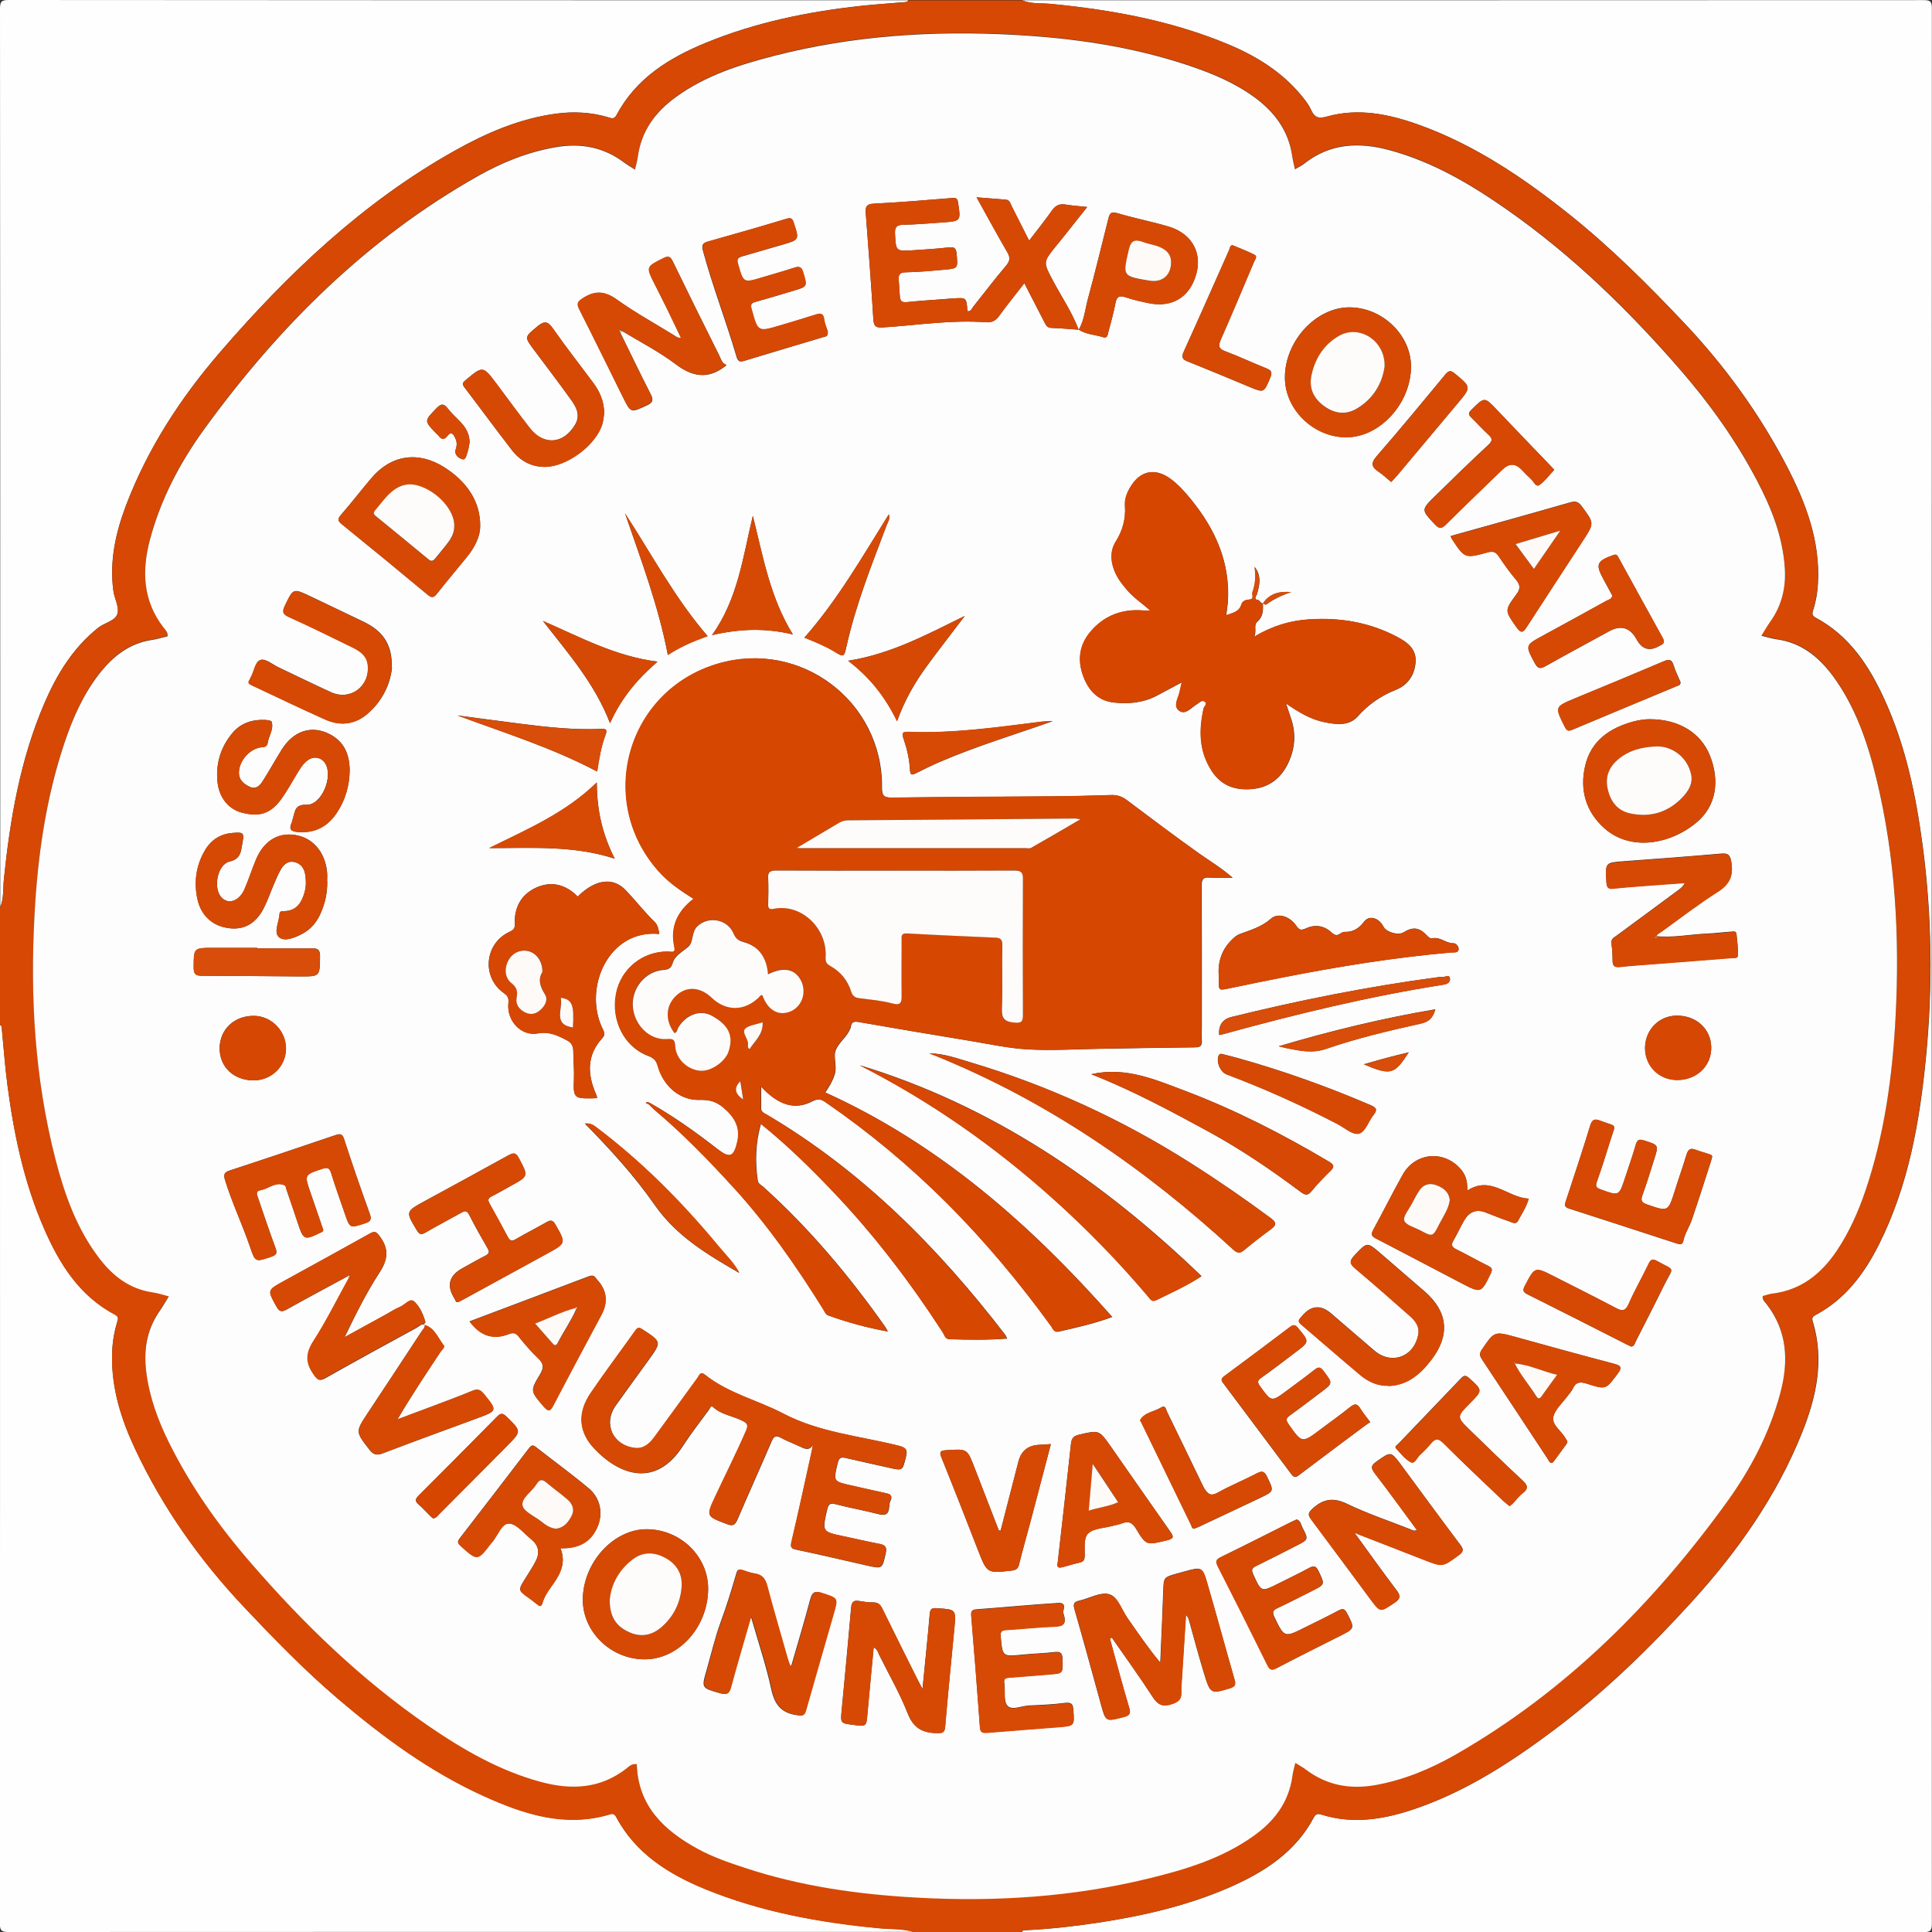
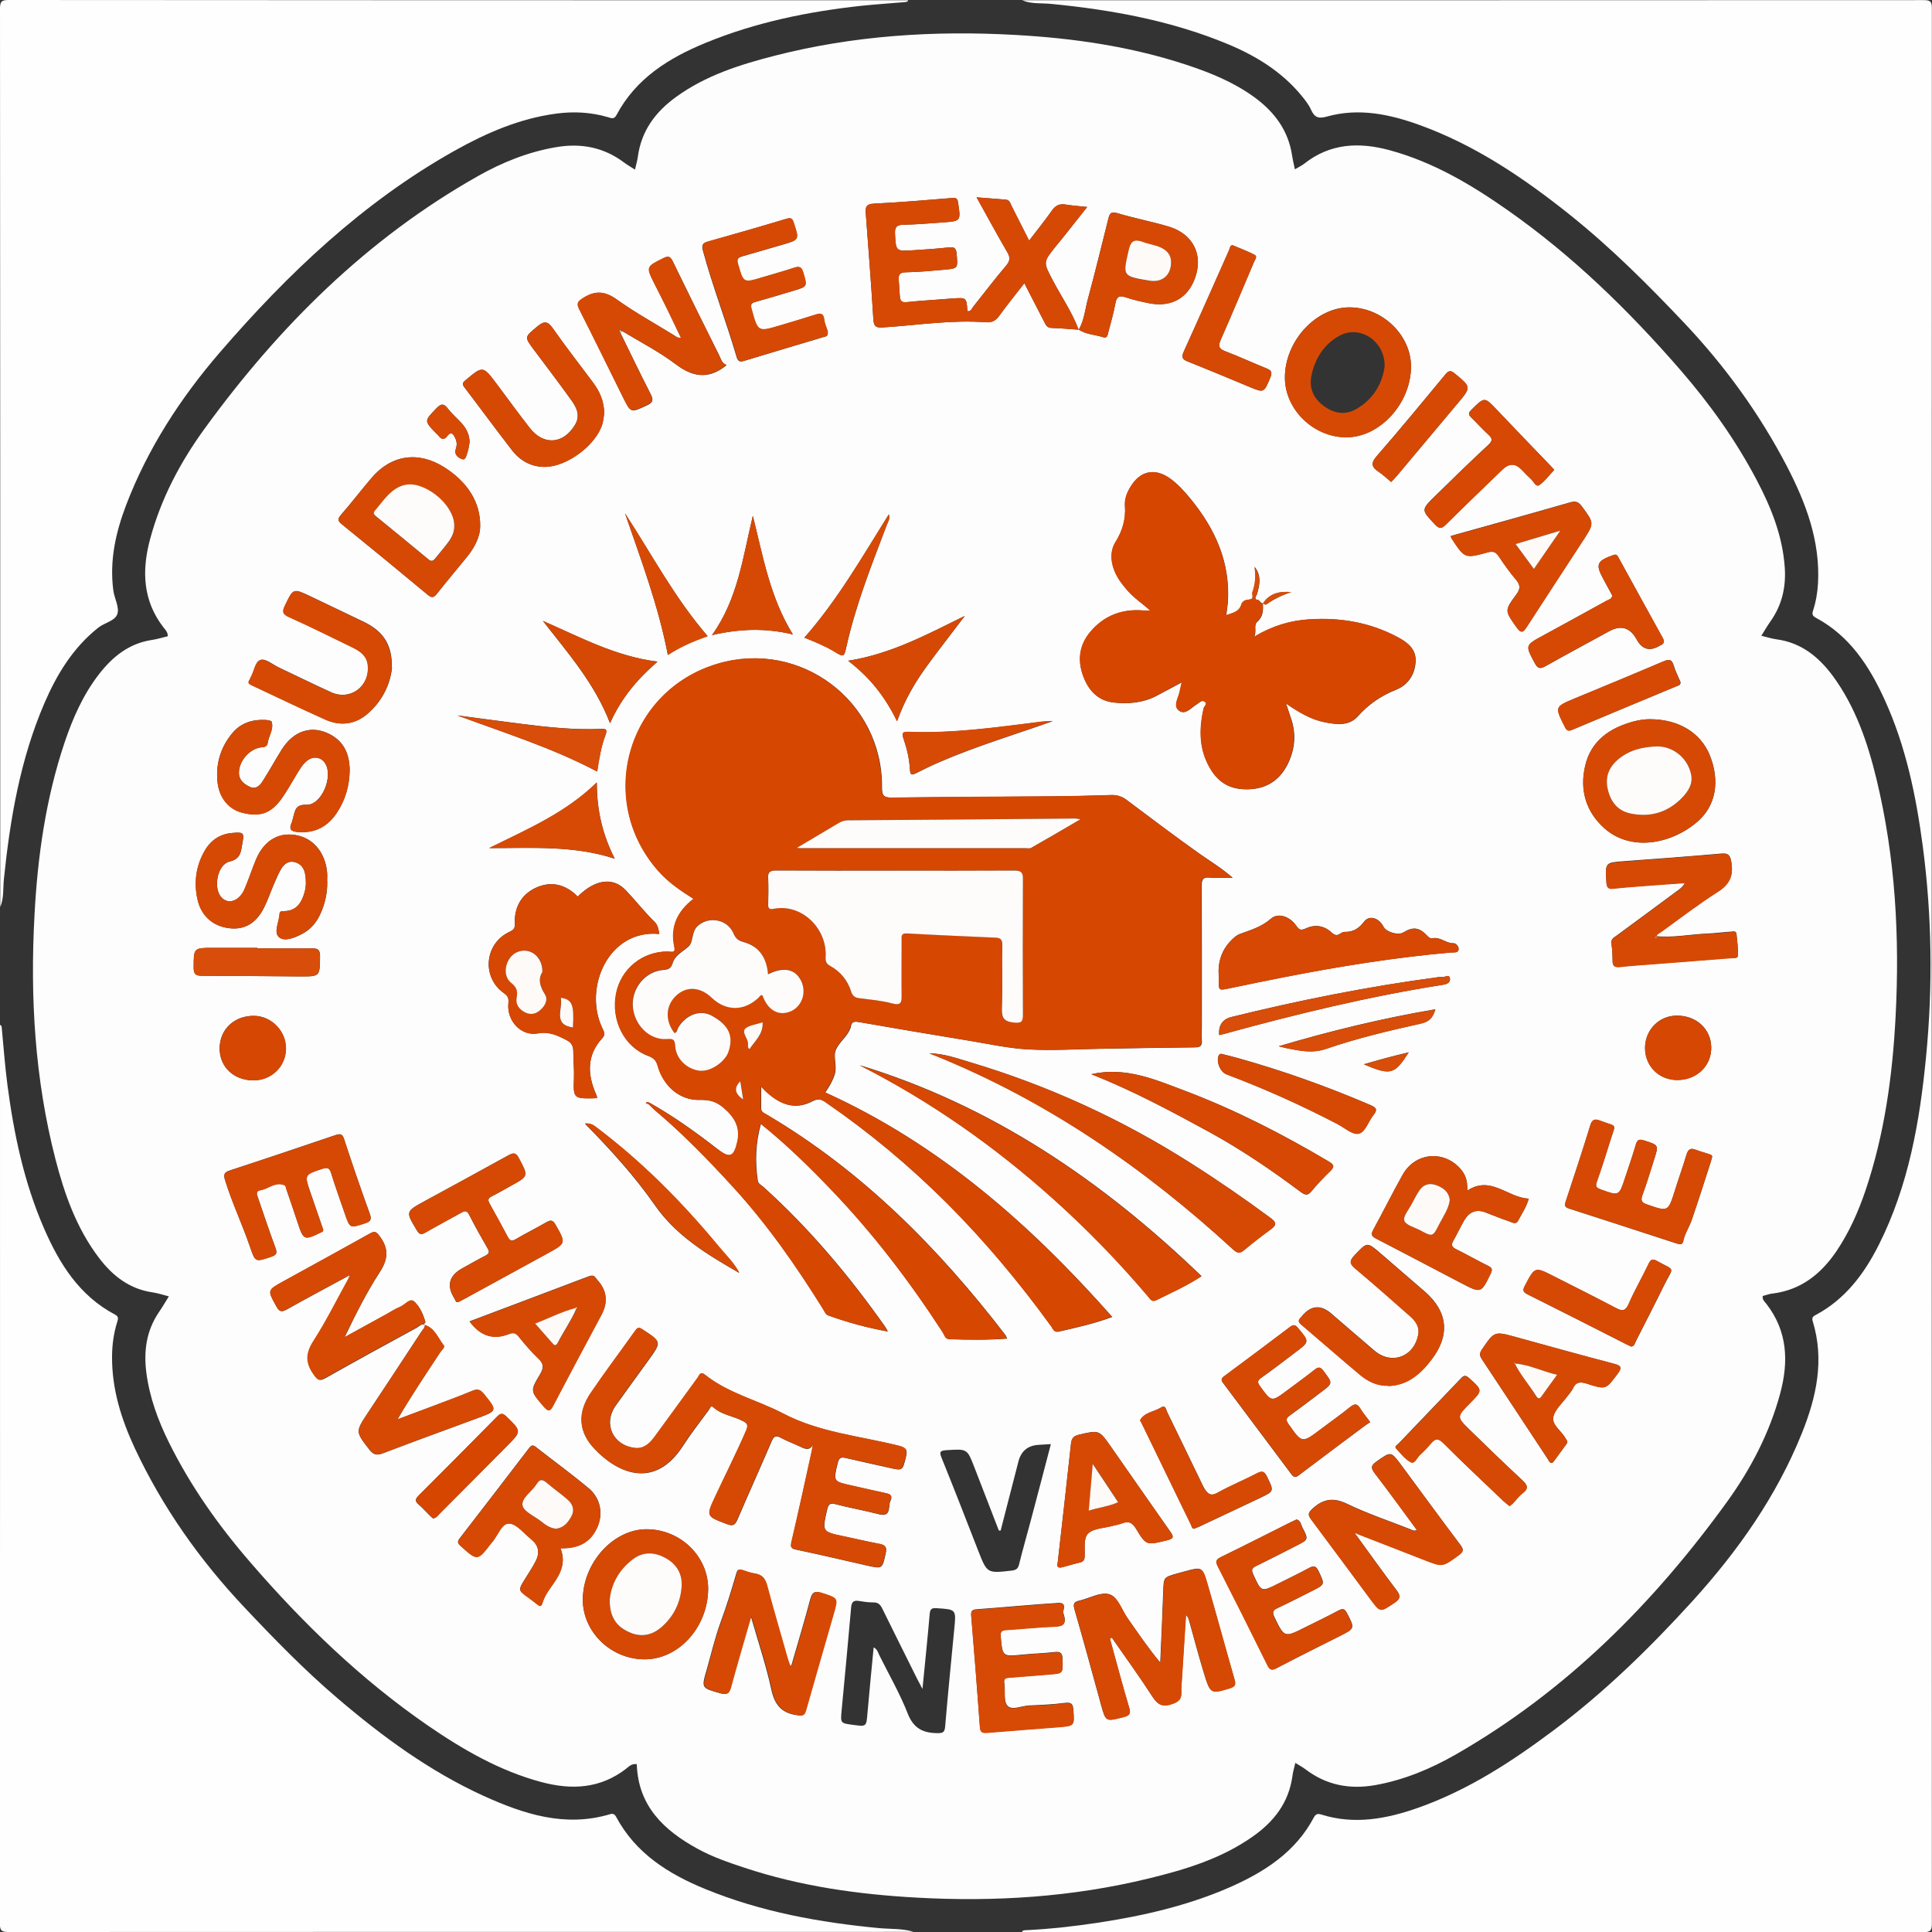
<svg xmlns="http://www.w3.org/2000/svg" viewBox="0 0 150 150">
  <rect x="0" y="0" width="150" height="150" fill="#333333" stroke="none" />
  <defs>
    <style>.d{fill:#fefcfb;}.e{fill:#fefefe;}.f{fill:#fefdfd;}.g{fill:#fdfaf8;}.h{fill:#d64905;}.i{fill:#d64904;}.j{fill:#d64703;}.k{fill:#d64702;}.l{fill:#d64803;}.m{fill:#d64601;}.n{fill:#d74a06;}.o{fill:#d74d09;}</style>
  </defs>
  <g id="a" />
  <g id="b">
    <g id="c">
      <g>
        <path class="e" d="M79.35,.02c23.32,0,46.65,0,69.97-.01,.5,0,.68,.06,.67,.64-.02,49.57-.02,99.15,0,148.72,0,.57-.17,.64-.67,.64-23.32-.01-46.65-.01-69.97-.01,.05-.15,.17-.13,.29-.14,1.88-.09,3.74-.3,5.6-.58,3.5-.53,6.95-1.32,10.21-2.74,2.69-1.18,5.13-2.73,6.56-5.44,.15-.28,.32-.3,.57-.22,2.58,.81,5.08,.34,7.54-.53,3.87-1.37,7.26-3.58,10.53-6.03,3.95-2.96,7.47-6.4,10.77-10.03,3.51-3.87,6.51-8.12,8.48-13.02,1.13-2.81,1.76-5.68,.84-8.69-.08-.26,0-.37,.24-.49,2.28-1.22,3.75-3.18,4.88-5.42,2.32-4.6,3.19-9.58,3.68-14.63,.53-5.46,.46-10.93-.26-16.37-.52-3.9-1.31-7.73-2.95-11.33-1.19-2.62-2.72-4.97-5.35-6.38-.28-.15-.3-.3-.21-.57,.22-.68,.34-1.38,.38-2.1,.18-3.3-.95-6.27-2.43-9.12-2.12-4.06-4.78-7.73-7.93-11.07-2.82-2.98-5.7-5.86-8.9-8.42-3.58-2.86-7.35-5.41-11.69-6.98-2.33-.84-4.72-1.34-7.18-.65-.67,.19-.97,.06-1.24-.55-.18-.4-.48-.77-.76-1.11-1.51-1.82-3.47-3.03-5.61-3.93-4.42-1.85-9.08-2.7-13.82-3.16-.74-.07-1.5,.02-2.21-.27Z" />
        <path class="e" d="M70.93,149.99c-23.43,0-46.85,0-70.28,.01-.54,0-.66-.12-.66-.66,.02-23.26,.01-46.51,.01-69.77,.14,.05,.13,.17,.14,.29,.14,1.47,.25,2.94,.44,4.4,.5,3.8,1.29,7.54,2.82,11.07,1.2,2.77,2.75,5.27,5.54,6.74,.31,.16,.22,.37,.15,.6-.26,.85-.38,1.71-.39,2.6-.03,2.56,.72,4.93,1.78,7.2,2.15,4.57,5.02,8.64,8.48,12.31,2.32,2.46,4.67,4.88,7.24,7.07,3.48,2.97,7.15,5.67,11.34,7.58,3.13,1.42,6.34,2.47,9.84,1.42,.21-.06,.34,0,.45,.2,1.52,2.85,4.08,4.45,6.94,5.62,4.32,1.77,8.86,2.59,13.49,3.03,.88,.08,1.79,.02,2.65,.28Z" />
        <path class="e" d="M.02,70.43C.02,47.19,.02,23.94,0,.69,0,.11,.12,0,.69,0,23.96,.02,47.23,.02,70.51,.02c-.03,.11-.12,.13-.22,.14-1.14,.1-2.27,.17-3.41,.29-4.14,.45-8.21,1.28-12.08,2.87-2.85,1.17-5.43,2.76-6.94,5.62-.19,.35-.41,.23-.65,.16-1.32-.39-2.66-.46-4.02-.28-2.85,.38-5.43,1.5-7.91,2.89-7.12,4-12.94,9.54-18.22,15.66-3.05,3.54-5.59,7.45-7.27,11.85-.81,2.13-1.3,4.33-.99,6.63,.08,.61,.47,1.27,.32,1.79-.16,.57-1,.7-1.49,1.09-1.96,1.56-3.21,3.61-4.18,5.86-1.88,4.37-2.67,8.99-3.15,13.69-.07,.71,.01,1.45-.28,2.14Z" />
-         <path class="l" d="M.02,70.43c.29-.69,.2-1.43,.28-2.14,.48-4.7,1.28-9.32,3.15-13.69,.97-2.25,2.22-4.3,4.18-5.86,.5-.39,1.33-.52,1.49-1.09,.15-.52-.24-1.18-.32-1.79-.3-2.3,.19-4.5,.99-6.63,1.67-4.41,4.22-8.31,7.27-11.85,5.28-6.13,11.1-11.67,18.22-15.66,2.47-1.39,5.06-2.51,7.91-2.89,1.36-.18,2.7-.11,4.02,.28,.24,.07,.47,.19,.65-.16,1.52-2.85,4.09-4.45,6.94-5.62,3.87-1.59,7.93-2.42,12.08-2.87,1.13-.12,2.27-.2,3.41-.29,.1,0,.18-.03,.22-.14h8.85c.71,.29,1.47,.2,2.21,.27,4.74,.46,9.4,1.3,13.82,3.16,2.14,.9,4.1,2.11,5.61,3.93,.29,.35,.59,.71,.76,1.11,.27,.61,.57,.73,1.24,.55,2.46-.69,4.85-.19,7.18,.65,4.35,1.57,8.11,4.12,11.69,6.98,3.2,2.56,6.09,5.44,8.9,8.42,3.16,3.34,5.81,7.01,7.93,11.07,1.49,2.84,2.62,5.81,2.43,9.12-.04,.72-.17,1.42-.38,2.1-.08,.26-.06,.42,.21,.57,2.62,1.42,4.15,3.77,5.35,6.38,1.64,3.6,2.44,7.43,2.95,11.33,.72,5.45,.79,10.91,.26,16.37-.49,5.06-1.36,10.03-3.68,14.63-1.13,2.24-2.6,4.2-4.88,5.42-.23,.12-.32,.24-.24,.49,.91,3.01,.28,5.88-.84,8.69-1.97,4.9-4.96,9.15-8.48,13.02-3.3,3.64-6.83,7.07-10.77,10.03-3.26,2.45-6.65,4.66-10.53,6.03-2.46,.87-4.95,1.34-7.54,.53-.26-.08-.42-.07-.57,.22-1.44,2.72-3.87,4.26-6.56,5.44-3.26,1.42-6.7,2.21-10.21,2.74-1.86,.28-3.72,.49-5.6,.58-.11,0-.24,0-.29,.14h-8.42c-.87-.26-1.77-.19-2.65-.28-4.63-.44-9.17-1.27-13.49-3.03-2.86-1.17-5.42-2.77-6.94-5.62-.11-.21-.24-.27-.45-.2-3.5,1.06-6.71,0-9.84-1.42-4.19-1.9-7.86-4.61-11.34-7.58-2.57-2.2-4.92-4.62-7.24-7.07-3.47-3.67-6.34-7.74-8.48-12.31-1.07-2.27-1.82-4.64-1.78-7.2,.01-.89,.14-1.75,.39-2.6,.07-.22,.16-.43-.15-.6-2.79-1.47-4.34-3.97-5.54-6.74-1.54-3.54-2.32-7.27-2.82-11.07-.19-1.46-.3-2.93-.44-4.4-.01-.12,0-.24-.14-.29v-9.14ZM100.54,13.14c-.09-.43-.17-.75-.22-1.08-.28-1.96-1.36-3.4-2.93-4.54-1.61-1.18-3.43-1.91-5.31-2.53-4.32-1.42-8.77-2.05-13.29-2.31-6.3-.35-12.53,.05-18.66,1.62-2.69,.69-5.34,1.53-7.63,3.19-1.61,1.17-2.71,2.65-2.98,4.66-.04,.31-.14,.62-.22,.99-.32-.21-.59-.36-.83-.54-1.6-1.19-3.37-1.54-5.32-1.2-2.16,.37-4.15,1.18-6.04,2.24-8.61,4.87-15.46,11.68-21.23,19.62-1.89,2.6-3.39,5.44-4.23,8.58-.65,2.44-.58,4.75,1.04,6.84,.15,.19,.35,.39,.33,.69-.42,.1-.83,.23-1.25,.29-1.76,.27-3.03,1.29-4.08,2.65-1.24,1.6-2.04,3.42-2.68,5.32-1.45,4.33-2.09,8.82-2.33,13.36-.34,6.4,.02,12.74,1.62,18.96,.71,2.75,1.65,5.41,3.4,7.7,1.06,1.38,2.36,2.39,4.15,2.66,.4,.06,.8,.19,1.26,.31-.3,.47-.54,.88-.8,1.27-.96,1.41-1.16,2.98-.95,4.64,.25,1.93,.91,3.73,1.77,5.46,1.68,3.4,3.85,6.45,6.34,9.32,4.1,4.73,8.56,9.05,13.72,12.61,2.72,1.88,5.57,3.53,8.81,4.4,2.37,.64,4.6,.53,6.63-1.04,.2-.16,.41-.39,.81-.34,.1,3.24,2.09,5.14,4.74,6.58,1.15,.63,2.39,1.05,3.62,1.46,4.34,1.45,8.82,2.07,13.36,2.32,6.08,.34,12.11-.04,18.04-1.49,2.84-.69,5.63-1.53,8.06-3.25,1.64-1.16,2.79-2.63,3.08-4.67,.05-.34,.15-.67,.23-1.05,.31,.19,.56,.33,.79,.5,1.61,1.22,3.41,1.57,5.39,1.23,2.25-.39,4.33-1.26,6.29-2.39,8.56-4.91,15.36-11.73,21.09-19.67,1.82-2.53,3.26-5.29,4.08-8.34,.67-2.49,.57-4.84-1.07-6.97-.13-.17-.34-.34-.28-.61,.17-.05,.33-.1,.49-.14,.09-.02,.19-.04,.28-.05,2.22-.28,3.78-1.53,4.98-3.33,.97-1.45,1.68-3.03,2.23-4.68,1.47-4.36,2.09-8.87,2.33-13.44,.33-6.23,0-12.41-1.48-18.49-.69-2.85-1.63-5.61-3.39-8.01-1.09-1.49-2.45-2.58-4.35-2.84-.38-.05-.75-.18-1.2-.28,.26-.42,.46-.77,.69-1.09,.9-1.25,1.22-2.65,1.13-4.18-.16-2.45-1.05-4.67-2.17-6.8-1.63-3.1-3.64-5.92-5.94-8.57-4.01-4.62-8.35-8.86-13.36-12.37-2.85-2-5.82-3.77-9.22-4.69-2.36-.64-4.61-.54-6.62,1.05-.2,.16-.44,.26-.72,.43Z" />
        <path class="f" d="M100.54,13.14c.29-.17,.52-.27,.72-.43,2.01-1.59,4.26-1.69,6.62-1.05,3.4,.92,6.37,2.69,9.22,4.69,5.01,3.52,9.35,7.75,13.36,12.37,2.3,2.65,4.31,5.47,5.94,8.57,1.12,2.13,2.01,4.35,2.17,6.8,.1,1.52-.23,2.92-1.13,4.18-.23,.33-.43,.67-.69,1.09,.45,.11,.82,.23,1.2,.28,1.9,.26,3.25,1.36,4.35,2.84,1.76,2.4,2.7,5.16,3.39,8.01,1.47,6.08,1.81,12.26,1.48,18.49-.24,4.57-.86,9.08-2.33,13.44-.56,1.65-1.26,3.23-2.23,4.68-1.21,1.8-2.77,3.05-4.98,3.33-.09,.01-.19,.02-.28,.05-.16,.04-.32,.09-.49,.14-.06,.27,.14,.44,.28,.61,1.65,2.13,1.74,4.49,1.07,6.97-.82,3.04-2.26,5.81-4.08,8.34-5.73,7.94-12.53,14.76-21.09,19.67-1.96,1.12-4.03,1.99-6.29,2.39-1.98,.34-3.77,0-5.39-1.23-.22-.17-.48-.3-.79-.5-.09,.38-.19,.71-.23,1.05-.29,2.05-1.44,3.52-3.08,4.67-2.44,1.72-5.23,2.56-8.06,3.25-5.93,1.45-11.96,1.83-18.04,1.49-4.54-.25-9.02-.88-13.36-2.32-1.24-.41-2.47-.83-3.62-1.46-2.64-1.44-4.64-3.34-4.74-6.58-.4-.06-.61,.18-.81,.34-2.02,1.57-4.26,1.68-6.63,1.04-3.23-.87-6.08-2.52-8.81-4.4-5.16-3.56-9.62-7.87-13.72-12.61-2.49-2.87-4.65-5.92-6.34-9.32-.86-1.73-1.52-3.53-1.77-5.46-.21-1.66,0-3.22,.95-4.64,.27-.39,.51-.8,.8-1.27-.46-.12-.85-.25-1.26-.31-1.79-.26-3.09-1.27-4.15-2.66-1.75-2.29-2.69-4.95-3.4-7.7-1.6-6.23-1.97-12.57-1.62-18.96,.24-4.55,.88-9.03,2.33-13.36,.64-1.9,1.44-3.72,2.68-5.32,1.05-1.35,2.32-2.38,4.08-2.65,.42-.06,.83-.19,1.25-.29,.03-.3-.18-.5-.33-.69-1.61-2.09-1.69-4.41-1.04-6.84,.84-3.14,2.34-5.98,4.23-8.58,5.77-7.94,12.61-14.75,21.23-19.62,1.88-1.06,3.88-1.87,6.04-2.24,1.95-.34,3.73,0,5.32,1.2,.24,.18,.51,.33,.83,.54,.08-.37,.18-.68,.22-.99,.27-2.02,1.37-3.5,2.98-4.66,2.29-1.66,4.94-2.5,7.63-3.19,6.13-1.57,12.36-1.97,18.66-1.62,4.52,.25,8.97,.89,13.29,2.31,1.88,.62,3.69,1.35,5.31,2.53,1.56,1.14,2.64,2.58,2.93,4.54,.05,.33,.13,.65,.22,1.08Zm4.83,105.94c1.72,.67,3.45,1.34,5.16,2.01,1.49,.59,1.47,.57,2.74-.36,.4-.29,.36-.47,.09-.82-1.53-2.03-3.03-4.08-4.54-6.13-.84-1.13-.82-1.11-1.95-.31-.45,.32-.45,.51-.12,.93,1.11,1.44,2.17,2.91,3.26,4.39-.24,.11-.38-.01-.53-.07-1.63-.64-3.3-1.2-4.88-1.96-1.08-.52-1.86-.4-2.71,.38-.35,.32-.35,.48-.09,.83,1.54,2.05,3.06,4.12,4.59,6.18,.79,1.06,.76,1.03,1.87,.29,.53-.35,.47-.59,.13-1.03-1.06-1.4-2.08-2.83-3.11-4.25,.03-.03,.06-.06,.09-.09Zm-72.39-16.24c.03,.25-.16,.39-.27,.56-1.38,2.11-2.77,4.21-4.16,6.31-.96,1.46-.95,1.44,.11,2.82,.31,.4,.56,.5,1.05,.31,2.44-.93,4.89-1.82,7.33-2.72,1.59-.59,1.58-.58,.52-1.9-.27-.34-.5-.4-.9-.23-1.05,.44-2.12,.82-3.18,1.23-.87,.33-1.75,.65-2.62,.98,1.06-1.82,2.2-3.51,3.32-5.21,.11-.17,.39-.39,.27-.53-.46-.56-.69-1.35-1.49-1.59-.08-.11,.09-.17,.07-.23-.17-.6-.44-1.2-.87-1.59-.33-.3-.72,.27-1.1,.42-.37,.15-.71,.38-1.06,.57-1.08,.59-2.16,1.19-3.24,1.78,.84-1.75,1.69-3.46,2.72-5.04,.66-1.02,.72-1.84,0-2.8-.26-.34-.37-.42-.75-.21-2.23,1.25-4.48,2.47-6.72,3.71-1.27,.7-1.25,.69-.54,1.97,.23,.42,.42,.43,.81,.21,1.55-.87,3.12-1.7,4.68-2.55l.15,.11c-.91,1.64-1.74,3.32-2.75,4.9-.61,.96-.63,1.7,.01,2.61,.29,.41,.43,.53,.9,.27,2.35-1.33,4.73-2.63,7.1-3.92,.19-.1,.35-.34,.62-.22ZM48.28,25.69c1.4,.85,2.87,1.6,4.17,2.58,1.29,.98,2.47,1.2,3.8,.21,.04-.03,.07-.06,.16-.14-.37-.13-.43-.47-.57-.75-1.21-2.42-2.41-4.84-3.59-7.27-.18-.37-.31-.48-.73-.27-1.36,.68-1.37,.66-.68,2.03,.32,.64,.65,1.27,.96,1.91,.36,.73,.71,1.47,1.08,2.25-.29,.02-.41-.13-.57-.22-1.47-.91-3-1.75-4.4-2.75-.92-.66-1.67-.73-2.61-.13-.43,.27-.56,.42-.31,.9,1.15,2.26,2.26,4.54,3.39,6.82,.61,1.23,.59,1.19,1.82,.63,.56-.25,.53-.49,.29-.95-.8-1.56-1.56-3.14-2.33-4.72l.13-.1Zm80.29,47.01h.02c.05-.2,.25-.26,.4-.37,1.46-1.05,2.89-2.16,4.41-3.12,.92-.58,1.19-1.26,1.02-2.29-.09-.54-.25-.7-.79-.65-2.51,.22-5.02,.41-7.52,.59-1.5,.11-1.48,.1-1.39,1.63,.03,.41,.14,.54,.55,.49,.85-.1,1.7-.15,2.55-.22,1-.08,2-.15,3-.22-.14,.27-.32,.42-.5,.55-1.6,1.19-3.21,2.37-4.81,3.55-.2,.15-.45,.25-.4,.6,.06,.45,.09,.9,.09,1.35,0,.42,.18,.51,.58,.47,.87-.1,1.75-.15,2.62-.22,2.01-.16,4.02-.31,6.03-.47,.19-.02,.51,.07,.51-.24,0-.54-.06-1.09-.12-1.63-.03-.24-.25-.18-.4-.17-.62,.04-1.23,.12-1.84,.15-1.34,.05-2.66,.34-4.01,.2ZM83.76,25.6c.57,.37,1.26,.38,1.88,.58,.33,.1,.35-.15,.4-.35,.2-.76,.42-1.51,.56-2.28,.1-.56,.34-.62,.82-.46,.56,.19,1.14,.32,1.72,.44,1.62,.34,2.87-.25,3.5-1.6,.89-1.93,.12-3.73-1.91-4.34-1.31-.39-2.67-.65-3.98-1.04-.52-.16-.6,.05-.7,.44-.52,2.07-1.02,4.14-1.58,6.2-.22,.81-.29,1.67-.72,2.42-.51-1.36-1.33-2.55-2-3.82-.75-1.43-.78-1.42,.2-2.64,.18-.22,.36-.44,.54-.66,.62-.79,1.25-1.57,1.92-2.42-.64-.07-1.16-.1-1.68-.19-.48-.08-.79,.08-1.07,.48-.54,.77-1.13,1.5-1.76,2.32-.49-.97-.92-1.83-1.36-2.69-.1-.21-.15-.47-.45-.49-.71-.06-1.43-.11-2.27-.18,.84,1.5,1.59,2.9,2.39,4.27,.24,.42,.21,.67-.1,1.04-.88,1.03-1.69,2.11-2.54,3.17-.12,.15-.18,.4-.46,.36-.07-1.06-.07-1.06-1.12-.99-.81,.05-1.61,.13-2.41,.18-2,.13-1.62,.5-1.8-1.58-.04-.45,.07-.62,.56-.63,1-.02,1.99-.11,2.98-.2,1.09-.1,1.05-.11,.95-1.25-.04-.47-.21-.52-.62-.48-.92,.1-1.84,.17-2.77,.22-1.34,.08-1.32,.07-1.39-1.25-.03-.52,.1-.72,.64-.73,1.02-.02,2.04-.11,3.06-.18,1.42-.1,1.41-.11,1.2-1.51-.04-.29-.1-.41-.43-.39-2.03,.17-4.07,.34-6.11,.44-.61,.03-.67,.27-.63,.77,.21,2.75,.42,5.5,.59,8.25,.04,.58,.28,.62,.76,.59,2.65-.17,5.29-.6,7.95-.4,.49,.04,.79-.12,1.06-.5,.61-.84,1.26-1.65,1.95-2.53,.55,1.07,1.05,2.04,1.55,3.01,.12,.23,.21,.45,.55,.46,.71,.02,1.42,.09,2.13,.14Zm13.2,20.96c-.27,0-.5,.15-.57,.37-.18,.61-.69,.65-1.18,.84,.04-.37,.09-.67,.12-.98,.21-3.09-.96-5.68-2.86-8.02-.48-.59-.99-1.16-1.61-1.61-1.18-.85-2.33-.62-3.07,.63-.27,.45-.47,.94-.44,1.48,.07,1.01-.18,1.92-.71,2.78-.42,.67-.41,1.4-.16,2.13,.21,.62,.6,1.13,1.02,1.62,.52,.61,1.19,1.05,1.81,1.6-.23,0-.4,.01-.56,0-1.62-.13-3,.39-4.06,1.63-.92,1.07-1.05,2.3-.53,3.6,.43,1.07,1.17,1.8,2.35,1.92,1.12,.12,2.23,.02,3.26-.51,.65-.34,1.29-.69,1.99-1.06-.06,.26-.11,.48-.16,.71-.1,.51-.56,1.15-.02,1.51,.48,.32,.93-.28,1.36-.53,.18-.11,.35-.33,.57-.21,.31,.17-.02,.37-.05,.54-.38,1.69-.37,3.31,.61,4.84,.7,1.09,1.67,1.49,2.9,1.44,1.45-.05,2.47-.78,3.07-2.08,.52-1.12,.6-2.29,.18-3.47-.11-.32-.21-.64-.37-1.11,1.03,.71,1.95,1.25,3.01,1.46,.9,.18,1.88,.3,2.55-.45,.85-.95,1.81-1.61,2.99-2.08,.9-.36,1.45-1.15,1.51-2.17,.06-.99-.63-1.5-1.37-1.9-2.15-1.15-4.46-1.55-6.88-1.39-1.46,.09-2.84,.49-4.28,1.35,.22-.5-.07-.89,.24-1.17,.46-.4,.46-.9,.43-1.43,.09,.04,.21,.13,.25,.1,.6-.43,1.25-.74,1.95-.97-.88-.07-1.67,.09-2.19,.88-.22,0-.27-.34-.52-.29-.16-.17,0-.27,.05-.42,.22-.73,.36-1.46-.18-2.13,.12,.67,.08,1.32-.16,1.95-.07,.2,.18,.56-.27,.59Zm-46.51,39.08c-.11-.07-.21-.13-.31,.01l.23,.08c.17,.16,.33,.34,.51,.49,2.18,1.84,4.16,3.88,6.08,5.98,2.65,2.9,4.89,6.12,6.97,9.46,.11,.18,.17,.4,.4,.48,1.48,.53,2.99,.95,4.61,1.24-.1-.18-.14-.26-.19-.34-2.79-3.96-5.88-7.65-9.49-10.9-.15-.14-.38-.22-.42-.46-.22-1.47-.18-2.92,.24-4.42,1.99,1.6,3.77,3.34,5.49,5.14,3.25,3.39,6.08,7.11,8.64,11.05,.13,.2,.18,.52,.51,.53,1.48,.04,2.96,.07,4.48-.05-.07-.15-.09-.22-.13-.27-5.2-6.77-11.12-12.75-18.53-17.12-.2-.12-.45-.19-.44-.5,0-.53,0-1.05,0-1.67,1.37,1.47,2.64,1.84,3.99,1.13,.41-.21,.65-.17,1,.07,3.38,2.32,6.52,4.94,9.42,7.83,2.97,2.96,5.64,6.17,8.11,9.57,.14,.2,.21,.5,.58,.42,1.38-.32,2.77-.62,4.16-1.14-6.37-7.21-13.45-13.43-22.28-17.43,.33-.49,.58-.92,.73-1.4,.21-.66-.15-1.4,.1-1.94,.25-.56,.86-.99,1.11-1.62,.02-.04,.04-.09,.04-.14,.05-.36,.23-.43,.6-.37,2.88,.5,5.75,.99,8.63,1.46,1.52,.25,3.04,.59,4.57,.67,1.85,.1,3.7-.02,5.56-.05,2.45-.04,4.89-.09,7.34-.11,.44,0,.59-.13,.55-.57-.03-.35,0-.71,0-1.07,0-3.64,.01-7.28-.01-10.92,0-.5,.13-.67,.63-.62,.53,.04,1.07,.01,1.78,.01-.92-.8-1.79-1.31-2.61-1.89-1.9-1.35-3.76-2.75-5.62-4.15-.36-.27-.72-.39-1.17-.38-1.57,.05-3.13,.09-4.7,.1-4.11,.04-8.22,.05-12.34,.1-.65,0-.8-.16-.79-.81,.05-6.69-6.33-11.48-12.73-9.59-7.02,2.07-9.48,10.55-4.66,16.06,.78,.9,1.75,1.56,2.77,2.2-1.26,.97-1.82,2.18-1.49,3.72,.12,.54-.23,.38-.49,.37-1.97-.02-3.65,1.34-4.03,3.26-.41,2.08,.63,4.15,2.48,4.84,.42,.16,.63,.35,.75,.79,.45,1.59,1.73,2.67,3.24,2.63,.74-.02,1.27,.1,1.87,.61,.88,.74,1.32,1.54,1.07,2.65-.27,1.19-.59,1.3-1.55,.55-1.67-1.3-3.39-2.53-5.23-3.57Zm12.69,26.42c-.04,.21-.06,.42-.11,.63-.52,2.34-1.03,4.68-1.57,7.02-.09,.4-.06,.52,.37,.61,1.83,.38,3.66,.82,5.48,1.23,1.21,.27,1.19,.26,1.46-.95,.1-.44,0-.63-.45-.72-.93-.18-1.85-.4-2.78-.59-1.72-.36-1.71-.36-1.32-2.07,.09-.4,.2-.56,.66-.43,1.1,.29,2.23,.48,3.33,.77,.54,.14,.79,0,.83-.55,.01-.16,.03-.34,.1-.49,.2-.43-.05-.52-.39-.59-.88-.19-1.76-.39-2.64-.59-1.43-.32-1.41-.32-1.07-1.74,.1-.41,.24-.49,.62-.4,1.11,.26,2.22,.5,3.33,.75,1.1,.25,1.08,.26,1.35-.83,.14-.56,.01-.73-.57-.87-3-.75-6.14-1.02-8.94-2.49-2.01-1.05-4.28-1.57-6.09-3.02-.36-.29-.44,.06-.57,.24-1.12,1.54-2.23,3.08-3.36,4.61-.36,.49-.81,.91-1.48,.84-1.74-.19-2.52-1.88-1.53-3.29,.84-1.18,1.7-2.35,2.55-3.53,1.03-1.43,1.03-1.42-.46-2.39-.26-.17-.38-.16-.55,.09-1.16,1.63-2.36,3.22-3.48,4.87-1.03,1.52-.94,3,.29,4.3,1.78,1.89,4.66,3.22,6.88-.22,.62-.96,1.32-1.86,2-2.78,.08-.11,.16-.4,.34-.23,.65,.6,1.53,.68,2.27,1.06,.43,.21,.47,.37,.29,.79-.75,1.73-1.6,3.41-2.4,5.12-.72,1.53-.67,1.51,.9,2.11,.49,.19,.64,.07,.83-.35,.87-2.03,1.78-4.04,2.65-6.07,.17-.4,.33-.49,.71-.28,.46,.25,.95,.43,1.42,.65,.41,.19,.83,.45,1.12-.2Zm-18.28-42.45c-.93-.94-2.05-1.24-3.25-.69-1.16,.54-1.7,1.55-1.64,2.84,.02,.35-.14,.46-.44,.6-1.92,.91-2.15,3.52-.41,4.74,.32,.23,.39,.41,.35,.79-.13,1.38,1.01,2.58,2.29,2.34,.88-.16,1.57,.18,2.28,.55,.31,.17,.47,.42,.47,.81,0,.73,.08,1.47,.05,2.2-.06,1.45,.02,1.5,1.43,1.48,.12,0,.23-.01,.38-.02-.03-.11-.05-.2-.09-.29-.68-1.55-.74-3.04,.49-4.37,.26-.28,.12-.51,0-.76-1.51-3.15,.5-7.71,4.42-7.32-.06-.34-.12-.69-.35-.92-.8-.78-1.48-1.66-2.24-2.46-1.03-1.09-2.42-.84-3.74,.47Zm41.32,57.61l.13-.09c1.07,1.54,2.17,3.05,3.18,4.62,.4,.61,.77,.79,1.48,.55,.5-.17,.76-.36,.74-.9-.01-.38,.03-.76,.05-1.14,.1-1.63,.21-3.26,.31-4.89,.15,.15,.21,.3,.25,.46,.37,1.32,.72,2.66,1.12,3.97,.53,1.74,.54,1.72,2.04,1.27,.37-.11,.48-.25,.37-.65-.71-2.46-1.37-4.94-2.09-7.39-.41-1.41-.44-1.4-1.81-1.02-.18,.05-.37,.1-.55,.15-1.07,.3-1.05,.3-1.09,1.4-.06,1.84-.15,3.68-.23,5.52-.94-1.12-1.73-2.3-2.54-3.45-.46-.65-.75-1.67-1.43-1.86-.67-.19-1.53,.32-2.31,.5-.41,.09-.51,.24-.38,.68,.71,2.46,1.38,4.93,2.06,7.4,.37,1.34,.36,1.31,1.73,.96,.49-.12,.59-.27,.44-.77-.53-1.77-.99-3.56-1.49-5.34Zm7.11-28.14c-7.69-7.4-16.28-13.26-26.54-16.38,5.51,2.8,10.51,6.32,15.1,10.44,2.6,2.34,5.03,4.84,7.29,7.51,.16,.19,.28,.46,.63,.29,1.19-.58,2.4-1.13,3.53-1.87Zm-21.12-17.29c.17,.07,.34,.13,.52,.2,8.64,3.51,16.18,8.71,23.02,14.99,.32,.3,.53,.37,.88,.08,.67-.56,1.37-1.1,2.08-1.62,.45-.33,.45-.53-.01-.87-2.04-1.51-4.13-2.95-6.28-4.31-5.34-3.39-11.03-5.99-17.09-7.8-1.01-.3-2.02-.67-3.12-.68Zm22.45-6.07c0,.17,0,.26,0,.36,0,.83,0,.83,.83,.65,1.44-.3,2.88-.6,4.32-.88,4.26-.83,8.54-1.52,12.86-1.9,.22-.02,.55,.05,.61-.2,.06-.22-.17-.53-.39-.52-.58,.02-1.02-.5-1.6-.39-.22,.04-.33-.07-.47-.22-.59-.63-1.09-.68-1.82-.23-.41,.25-1.33-.02-1.55-.45-.34-.67-1.09-.92-1.5-.39-.42,.55-.86,.82-1.53,.8-.11,0-.23,.07-.32,.13-.26,.19-.44,.13-.67-.08-.58-.54-1.28-.65-1.98-.33-.38,.17-.53,.16-.77-.2-.49-.72-1.41-1.04-1.97-.54-.74,.65-1.6,.88-2.45,1.2-.21,.08-.4,.25-.57,.42-.81,.78-1.1,1.75-1.03,2.77Zm-33.15,53.61h-.15c-.07-.23-.15-.44-.22-.66-.53-1.85-1.07-3.69-1.56-5.55-.15-.55-.39-.86-.96-.95-.33-.05-.65-.16-.96-.27-.27-.1-.37-.02-.45,.25-.37,1.26-.75,2.52-1.21,3.76-.45,1.22-.74,2.5-1.1,3.75-.41,1.41-.4,1.39,1.03,1.8,.5,.14,.7,.07,.84-.45,.48-1.79,1.01-3.56,1.57-5.51,.57,2,1.18,3.8,1.58,5.65,.26,1.21,.79,1.86,2.02,2.02,.43,.06,.55,.02,.66-.39,.7-2.49,1.42-4.97,2.14-7.46,.36-1.26,.35-1.23-.91-1.64-.54-.17-.73-.07-.88,.47-.46,1.74-.98,3.46-1.48,5.19Zm10.15,1.8c-.21-.39-.32-.6-.42-.8-.9-1.81-1.8-3.61-2.69-5.42-.16-.34-.35-.52-.75-.5-.35,0-.71-.05-1.06-.11-.42-.07-.58,.06-.62,.51-.23,2.68-.49,5.35-.74,8.02-.09,.96-.08,.96,.9,1.09,1.04,.14,1.02,.14,1.11-.91,.15-1.69,.31-3.38,.48-5.11,.3,.16,.34,.41,.44,.61,.75,1.51,1.6,2.98,2.21,4.54,.45,1.14,1.18,1.5,2.29,1.51,.4,0,.57-.03,.61-.5,.21-2.53,.47-5.06,.71-7.6,.15-1.52,.14-1.5-1.35-1.6-.39-.03-.53,.05-.56,.46-.16,1.87-.36,3.74-.56,5.81ZM37.28,40.88c.04-1.87-.98-3.46-2.8-4.61-2.02-1.27-4.13-.96-5.66,.87-.8,.94-1.55,1.92-2.36,2.85-.28,.32-.21,.48,.09,.72,2.23,1.81,4.45,3.63,6.66,5.47,.33,.28,.48,.2,.72-.09,.77-.97,1.56-1.91,2.34-2.87,.62-.76,1.01-1.6,1.01-2.34Zm76.64,51.56c.02-.64-.09-1.13-.43-1.57-1.27-1.6-3.59-1.45-4.59,.34-.79,1.41-1.5,2.85-2.28,4.27-.2,.36-.13,.51,.23,.69,2.21,1.14,4.41,2.31,6.62,3.46,1.53,.8,1.52,.78,2.27-.75,.18-.36,.07-.47-.24-.62-.83-.41-1.63-.87-2.46-1.28-.34-.17-.38-.34-.2-.66,.3-.51,.54-1.05,.84-1.57,.37-.63,.9-.9,1.62-.63,.62,.23,1.23,.49,1.86,.7,.21,.07,.53,.29,.7-.04,.29-.55,.66-1.07,.83-1.72-1.63-.06-2.94-1.83-4.77-.62Zm-70.41,27.76c1.48,.03,2.39-.52,2.89-1.68,.44-1.03,.22-2.22-.7-2.98-1.33-1.11-2.73-2.13-4.1-3.2-.21-.17-.34-.15-.51,.07-1.79,2.34-3.58,4.67-5.39,7.01-.18,.23-.2,.36,.04,.58,1.33,1.2,1.32,1.2,2.39-.18,.01-.02,.03-.04,.05-.06,.47-.5,.74-1.5,1.35-1.48,.58,.02,1.14,.77,1.7,1.21,.58,.46,.71,1.04,.36,1.71-.14,.27-.29,.54-.46,.8-1.11,1.79-1.02,1.26,.54,2.53,.02,.01,.04,.03,.06,.04,.21,.19,.31,.13,.39-.13,.17-.58,.54-1.05,.88-1.54,.56-.8,.94-1.64,.51-2.71ZM128.06,55.84c-.27,0-.77,.05-1.25,.18-1.83,.5-3.28,1.49-3.73,3.42-.44,1.86,.03,3.56,1.48,4.86,2.04,1.82,5.13,1.26,7.17-.45,1.52-1.27,1.82-3.23,1.02-5.21-.7-1.74-2.41-2.81-4.68-2.8ZM54.98,123.44c.05-2.54-2.08-4.67-4.72-4.71-2.58-.04-4.96,2.53-5.01,5.4-.04,2.49,2.08,4.63,4.68,4.7,2.67,.07,4.99-2.4,5.05-5.39ZM99.76,29.31c0,2.49,2.24,4.66,4.8,4.64,2.58-.02,4.96-2.62,4.99-5.45,.03-2.48-2.23-4.65-4.81-4.64-2.59,.02-4.98,2.63-4.98,5.44ZM35.57,101.1c.15-.08,.3-.15,.44-.23,2.16-1.18,4.33-2.37,6.49-3.55,1.46-.8,1.45-.79,.62-2.25-.22-.38-.39-.35-.71-.17-.78,.45-1.59,.85-2.37,1.31-.3,.17-.45,.13-.61-.16-.47-.88-.95-1.75-1.43-2.62-.14-.26-.11-.4,.16-.54,.51-.25,1-.54,1.5-.82,1.39-.76,1.36-.75,.63-2.14-.26-.5-.47-.42-.86-.21-2.16,1.2-4.32,2.37-6.49,3.55-1.46,.8-1.45,.8-.58,2.25,.19,.32,.33,.37,.66,.18,.92-.53,1.87-1.03,2.8-1.55,.27-.15,.43-.18,.6,.16,.45,.89,.94,1.76,1.44,2.62,.16,.27,.11,.41-.16,.55-.61,.31-1.21,.66-1.81,.99q-1.56,.86-.6,2.36c.07,.1,.07,.3,.27,.27ZM64.27,25.78c-.09-.3-.25-.63-.29-.98-.06-.5-.32-.47-.69-.36-.9,.29-1.81,.56-2.72,.83-1.75,.52-1.73,.52-2.22-1.24-.1-.36-.05-.5,.31-.59,.98-.27,1.96-.57,2.93-.86,1.11-.33,1.09-.32,.76-1.43-.13-.44-.33-.48-.72-.35-.81,.27-1.63,.49-2.45,.74-1.48,.45-1.46,.44-1.89-1.03-.11-.38-.01-.5,.32-.6,1.05-.3,2.09-.61,3.14-.91,1.31-.38,1.31-.38,.87-1.69-.1-.32-.2-.43-.59-.31-2.02,.61-4.05,1.19-6.07,1.76-.38,.11-.51,.24-.39,.69,.75,2.78,1.8,5.47,2.61,8.24,.11,.39,.28,.43,.6,.33,2.04-.62,4.09-1.23,6.13-1.84,.17-.05,.4-.05,.34-.38Zm68.66,64.04c0-.15-.15-.18-.27-.22-.34-.12-.68-.2-1.01-.33-.41-.16-.59-.02-.71,.38-.28,.93-.61,1.85-.9,2.78-.53,1.67-.52,1.66-2.16,1.09-.38-.13-.53-.27-.37-.7,.34-.93,.63-1.89,.93-2.84,.35-1.09,.34-1.07-.79-1.43-.38-.12-.53-.07-.65,.33-.25,.87-.55,1.72-.83,2.57-.47,1.43-.46,1.42-1.89,.9-.34-.12-.44-.23-.3-.6,.37-1.05,.71-2.11,1.04-3.18,.44-1.43,.58-1.03-.79-1.56-.39-.15-.61-.12-.76,.36-.6,1.97-1.25,3.93-1.9,5.89-.1,.3-.11,.46,.24,.57,2.8,.9,5.59,1.81,8.38,2.72,.22,.07,.44,.11,.5-.19,.12-.61,.48-1.11,.67-1.68,.51-1.48,.98-2.97,1.46-4.46,.04-.11,.06-.23,.11-.39ZM27.15,59.81c-.01-1.23-.42-2.24-1.57-2.82-1.39-.71-2.79-.26-3.71,1.21-.5,.8-.96,1.64-1.47,2.44-.22,.35-.53,.67-1,.45-.45-.21-.85-.52-.85-1.1,0-.94,.88-1.92,1.82-1.98,.29-.02,.38-.14,.42-.36,.09-.55,.48-1.04,.3-1.62-.03-.09-.35-.13-.53-.14-.97-.04-1.86,.25-2.49,.99-.91,1.07-1.32,2.35-1.19,3.77,.12,1.25,.84,2.15,1.87,2.43,1.39,.37,2.27,.09,3.1-1.06,.43-.6,.78-1.24,1.16-1.87,.25-.4,.48-.83,.87-1.12,.47-.35,1.06-.25,1.36,.22,.66,1.02-.27,3.27-1.44,3.23-.87-.03-.88,.43-1.03,.95-.05,.16-.07,.33-.14,.48-.2,.46-.05,.63,.44,.68,1.35,.13,2.36-.39,3.09-1.5,.66-.99,.97-2.1,.99-3.29Zm-2.06,35.64s-.02-.06-.03-.08c-.32-.92-.63-1.84-.95-2.76-.49-1.41-.49-1.41,.93-1.87,.34-.11,.53-.1,.66,.31,.33,1.07,.71,2.11,1.07,3.17,.4,1.16,.39,1.14,1.56,.76,.42-.14,.55-.28,.38-.74-.69-1.92-1.36-3.85-1.99-5.79-.15-.47-.34-.43-.71-.31-2.71,.92-5.43,1.84-8.16,2.73-.42,.14-.52,.28-.38,.74,.54,1.76,1.33,3.42,1.93,5.16,.42,1.24,.41,1.22,1.64,.81,.4-.13,.51-.26,.35-.69-.48-1.29-.91-2.6-1.36-3.9-.08-.24-.22-.52,.21-.59,.63-.11,1.17-.7,1.87-.37,.08,.04,.09,.21,.13,.32,.3,.87,.6,1.75,.89,2.63,.43,1.3,.5,1.33,1.73,.73,.14-.07,.27-.1,.23-.27Zm.31-27.06c0-.21,.02-.43,0-.64-.13-1.46-.97-2.55-2.19-2.86-1.45-.37-2.69,.3-3.33,1.84-.32,.76-.57,1.56-.9,2.32-.4,.91-1.23,1.2-1.77,.64-.69-.71-.34-2.58,.62-2.8,.92-.21,.88-.88,1-1.47,.15-.78,.05-.82-.78-.75-.99,.08-1.7,.58-2.17,1.41-.66,1.16-.83,2.42-.55,3.72,.28,1.29,1.18,2.1,2.43,2.26,1.2,.16,2.12-.35,2.74-1.59,.31-.61,.52-1.27,.8-1.9,.16-.37,.32-.74,.52-1.09,.23-.38,.55-.67,1.05-.55,.5,.12,.75,.48,.83,.96,.08,.45,.08,.91-.04,1.35-.22,.83-.62,1.5-1.63,1.5-.15,0-.31,.01-.32,.2-.03,.63-.48,1.44-.05,1.82,.43,.38,1.23,.05,1.81-.26,.63-.33,1.08-.85,1.38-1.49,.39-.83,.58-1.7,.56-2.62Zm75.25,49.59c-.13,.06-.26,.12-.39,.18-1.82,.91-3.64,1.84-5.47,2.73-.4,.19-.42,.36-.22,.74,1.3,2.53,2.57,5.08,3.83,7.63,.19,.39,.33,.46,.73,.25,1.62-.85,3.25-1.66,4.88-2.48,1.2-.61,1.19-.6,.57-1.79-.18-.34-.32-.38-.64-.21-.86,.46-1.73,.88-2.6,1.31-1.63,.82-1.62,.81-2.4-.81-.18-.38-.09-.52,.25-.68,.9-.42,1.79-.88,2.68-1.33,1.03-.52,1-.5,.5-1.55-.2-.42-.38-.42-.74-.23-.77,.42-1.56,.79-2.35,1.19-1.37,.69-1.35,.68-1.98-.71-.17-.37-.07-.49,.24-.64,1.04-.51,2.08-1.04,3.11-1.57,.95-.48,.96-.48,.46-1.44-.11-.22-.13-.52-.44-.6Zm-18.1,7.29c-.1-.14,.4-.87-.4-.82-2.11,.13-4.21,.34-6.31,.49-.37,.03-.47,.13-.43,.51,.24,2.86,.46,5.73,.67,8.59,.03,.42,.16,.51,.56,.48,1.87-.16,3.74-.29,5.6-.44,1.2-.1,1.18-.11,1.1-1.32-.03-.45-.14-.61-.65-.55-.92,.12-1.84,.16-2.77,.2-.59,.02-1.35,.41-1.7,.02-.32-.35-.15-1.13-.24-1.71-.06-.35,.04-.46,.38-.48,1.04-.07,2.08-.17,3.12-.25,1.07-.08,1.05-.07,1.02-1.15-.01-.45-.12-.64-.61-.58-.82,.1-1.66,.12-2.48,.2-1.58,.16-1.57,.17-1.71-1.39-.04-.37,.05-.51,.43-.53,1.26-.08,2.51-.22,3.76-.26,.63-.02,.97-.16,.67-1.04Zm23.83-14.86c-.31-.41-.57-.72-.78-1.07-.24-.39-.44-.36-.78-.09-.74,.6-1.52,1.14-2.28,1.72-1.46,1.1-1.45,1.09-2.5-.4-.21-.3-.2-.45,.1-.67,.81-.58,1.6-1.19,2.4-1.79,.96-.72,.94-.7,.23-1.65-.25-.34-.41-.35-.72-.1-.69,.55-1.4,1.06-2.11,1.59-1.23,.92-1.22,.91-2.11-.32-.22-.3-.21-.44,.1-.66,.89-.63,1.76-1.3,2.63-1.96,1.12-.84,1.11-.84,.21-1.91-.23-.28-.38-.25-.63-.06-1.69,1.28-3.38,2.55-5.08,3.8-.25,.19-.28,.31-.09,.55,1.77,2.36,3.54,4.72,5.3,7.08,.19,.25,.32,.26,.57,.07,1.72-1.31,3.46-2.6,5.19-3.89,.11-.08,.23-.15,.35-.23ZM46.91,32.14c-.01-1.02-.37-1.76-.87-2.44-1.03-1.39-2.11-2.76-3.1-4.18-.41-.59-.68-.63-1.23-.17-.99,.83-1.02,.79-.25,1.82,.97,1.29,1.95,2.58,2.89,3.89,.41,.57,.73,1.2,.3,1.91-.9,1.52-2.45,1.64-3.52,.26-.88-1.12-1.71-2.28-2.57-3.42-1.08-1.43-1.07-1.42-2.43-.28-.24,.2-.25,.31-.07,.55,1.24,1.62,2.45,3.28,3.7,4.89,.62,.8,1.48,1.28,2.52,1.28,1.72,.01,4.02-1.71,4.49-3.35,.08-.29,.1-.61,.13-.76Zm60.89,75.46c1.52-.05,2.53-.96,3.38-2.09,1.42-1.88,1.22-3.68-.54-5.22-1.15-1-2.3-1.99-3.45-2.98-1.07-.92-1.04-.88-2.02,.14-.48,.5-.33,.71,.11,1.08,1.42,1.19,2.81,2.42,4.19,3.64,.41,.37,.76,.81,.65,1.42-.32,1.76-2.08,2.41-3.42,1.26-1.12-.95-2.23-1.92-3.35-2.88q-1.22-1.04-2.26,.2s-.06,.08-.09,.11c-.22,.21-.2,.36,.04,.56,1.52,1.29,3.02,2.61,4.55,3.89,.63,.53,1.36,.88,2.22,.85ZM30.42,51.84c.06-1.99-.87-2.94-2.23-3.59-1.37-.66-2.73-1.31-4.1-1.96-1.33-.63-1.31-.62-1.95,.7-.22,.46-.23,.68,.31,.92,1.66,.74,3.3,1.56,4.94,2.36,.57,.28,1.09,.63,1.17,1.33,.19,1.68-1.35,2.83-2.86,2.14-1.36-.62-2.7-1.28-4.05-1.92-.47-.22-1.02-.7-1.4-.59-.45,.13-.51,.9-.78,1.36-.04,.06-.05,.13-.09,.19-.16,.23-.04,.32,.17,.42,1.91,.89,3.81,1.82,5.73,2.67,1.09,.49,2.21,.4,3.16-.37,1.26-1.03,1.87-2.42,2-3.67Zm6.04,50.76q1.24,1.67,3.01,.98c.32-.13,.54-.14,.78,.17,.49,.61,1,1.21,1.57,1.75,.43,.41,.38,.74,.1,1.21-.78,1.3-.73,1.29,.26,2.46,.44,.52,.57,.35,.82-.14,1.22-2.33,2.47-4.65,3.7-6.97q.79-1.48-.34-2.71s-.07-.07-.09-.11c-.16-.26-.36-.23-.61-.13-3.05,1.16-6.11,2.31-9.21,3.48Zm45.66,18.72c-.11,.4,.1,.43,.42,.34,.43-.12,.87-.25,1.3-.35,.25-.06,.35-.16,.37-.43,.04-.63-.12-1.45,.28-1.83,.42-.4,1.23-.4,1.87-.58,.25-.07,.51-.11,.75-.2,.49-.19,.78-.08,1.08,.4,.81,1.35,.84,1.3,2.4,.92,.62-.15,.51-.33,.24-.72-1.53-2.17-3.05-4.36-4.57-6.54-.93-1.33-.92-1.31-2.5-.94-.42,.1-.56,.28-.61,.7-.33,3.07-.68,6.13-1.03,9.22Zm38.36-7.73s.11-.06,.14-.11c.34-.46,.67-.92,1.01-1.38,.14-.19-.02-.3-.09-.44-.31-.57-1.07-1.02-.94-1.65,.13-.6,.72-1.09,1.11-1.63,.14-.19,.32-.37,.41-.58,.24-.53,.6-.52,1.09-.37,1.48,.48,1.47,.45,2.36-.74,.35-.47,.36-.65-.26-.81-2.54-.66-5.07-1.37-7.61-2.07-1.68-.46-1.67-.46-2.63,.94-.18,.27-.23,.46-.03,.76,1.72,2.59,3.43,5.19,5.14,7.78,.07,.11,.11,.27,.3,.3Zm-7.84-71.96c.03,.1,.03,.13,.04,.14,1.04,1.59,1.04,1.6,2.85,1.1,.38-.1,.6-.03,.82,.3,.42,.63,.86,1.26,1.35,1.83,.36,.42,.35,.72,.02,1.16-.93,1.26-.88,1.25,.01,2.52,.4,.57,.56,.37,.84-.06,1.44-2.23,2.9-4.45,4.35-6.68,.87-1.33,.85-1.33-.1-2.62-.24-.32-.44-.45-.87-.33-3.09,.89-6.2,1.75-9.31,2.62Zm-27.91,41.77c3.21,1.27,6.19,2.87,9.16,4.49,2.48,1.36,4.82,2.95,7.08,4.64,.33,.25,.55,.34,.86-.05,.45-.55,.95-1.07,1.46-1.56,.37-.36,.25-.52-.14-.75-3.57-2.12-7.25-4.01-11.15-5.48-2.33-.88-4.62-1.89-7.27-1.29Zm-7.04,35.43h-.14c-.63-1.63-1.26-3.27-1.9-4.91-.56-1.45-.56-1.43-2.15-1.33-.51,.03-.59,.13-.39,.61,.96,2.37,1.89,4.76,2.82,7.15,.71,1.82,.7,1.81,2.62,1.59,.33-.04,.49-.14,.57-.48,.28-1.13,.6-2.25,.9-3.37,.52-1.97,1.04-3.93,1.57-5.97-.38,.02-.69,.04-.99,.06q-1.22,.09-1.53,1.29c-.46,1.78-.92,3.57-1.38,5.36ZM125.18,46.23c-.03,.3-.29,.32-.46,.42-1.64,.91-3.28,1.8-4.92,2.7-1.4,.76-1.38,.75-.64,2.14,.24,.45,.44,.46,.86,.22,1.63-.92,3.28-1.8,4.92-2.7q1.37-.75,2.13,.64,.64,1.18,1.8,.48s.04-.02,.06-.03c.27-.12,.32-.28,.17-.56-1.15-2.07-2.28-4.15-3.43-6.23-.09-.16-.14-.31-.42-.21-1.27,.46-1.39,.71-.77,1.85,.18,.33,.36,.67,.54,1,.06,.1,.11,.21,.16,.29Zm-7.98,70.7c.1-.09,.19-.15,.27-.23,.25-.26,.46-.55,.74-.77,.52-.4,.36-.66-.05-1.04-1.36-1.26-2.69-2.55-4.02-3.85-1.07-1.04-1.06-1.05,0-2.12,.98-.99,.97-.98-.08-1.93-.26-.24-.41-.22-.63,.02-1.62,1.7-3.25,3.4-4.88,5.1-.09,.09-.3,.19-.17,.33,.35,.38,.69,.83,1.13,1.07,.33,.18,.49-.34,.72-.55,.3-.27,.58-.56,.84-.87,.33-.39,.56-.48,.99-.05,1.52,1.53,3.1,3.01,4.67,4.5,.14,.13,.29,.24,.46,.38Zm3.47-80.45c-.08-.09-.19-.22-.3-.33-1.38-1.44-2.77-2.87-4.14-4.32-.98-1.03-.96-1.03-1.98-.03-.25,.25-.27,.38-.02,.62,.45,.43,.85,.9,1.31,1.31,.33,.3,.38,.47,0,.82-1.39,1.29-2.75,2.62-4.11,3.95-1.11,1.09-1.09,1.08-.04,2.2,.34,.37,.52,.37,.87,.02,1.45-1.44,2.93-2.85,4.39-4.27q.76-.74,1.47,0c.25,.26,.49,.51,.76,.76,.19,.18,.37,.62,.62,.45,.44-.3,.77-.76,1.16-1.18Zm-24.92-17.43c-.26-.05-.25,.2-.32,.36-1.17,2.63-2.33,5.26-3.52,7.88-.19,.43-.13,.61,.31,.78,1.58,.63,3.15,1.29,4.72,1.94,1.21,.51,1.19,.5,1.69-.7,.18-.43,.05-.57-.33-.72-1.06-.42-2.08-.91-3.15-1.31-.55-.2-.58-.43-.36-.93,.88-1.99,1.72-4.01,2.57-6.01,.08-.18,.29-.43,.04-.56-.52-.27-1.08-.48-1.65-.72Zm-3.01,99.63c.15-.06,.26-.1,.37-.15,1.58-.75,3.17-1.49,4.75-2.24,1.08-.52,1.06-.52,.52-1.63-.2-.41-.36-.49-.78-.27-1.01,.53-2.07,.95-3.06,1.51-.46,.26-.7,.14-.95-.21-.11-.15-.19-.32-.27-.49-.9-1.86-1.79-3.71-2.7-5.57-.09-.18-.12-.57-.46-.35-.54,.34-1.27,.36-1.63,.98-.02,.03,.06,.12,.09,.19,1.28,2.64,2.56,5.29,3.85,7.93,.07,.14,.08,.34,.28,.31Zm33.93-14.13c.24-.05,.26-.27,.34-.42,.74-1.46,1.49-2.91,2.21-4.38,.73-1.46,.88-1.04-.58-1.85-.38-.21-.5-.07-.66,.27-.49,1.03-1.07,2.01-1.52,3.06-.26,.61-.52,.58-1.03,.31-1.59-.84-3.2-1.64-4.81-2.46-1.46-.74-1.44-.73-2.22,.74-.19,.36-.16,.5,.21,.68,2.57,1.28,5.12,2.58,7.68,3.88,.13,.06,.26,.12,.38,.18Zm-31.81-22.73c-.1,0-.17,0-.23,.1-.24,.46,.09,1.3,.59,1.49,2.95,1.11,5.82,2.4,8.62,3.86,.54,.28,1.16,.84,1.63,.75,.54-.11,.76-.96,1.16-1.45,.33-.41,.25-.57-.24-.78-3.34-1.43-6.74-2.65-10.24-3.63-.43-.12-.87-.23-1.31-.34ZM61.56,49.26c-1.78-2.88-2.31-6.03-3.11-9.21-.78,3.23-1.16,6.45-3.17,9.26,2.14-.49,4.13-.57,6.28-.05Zm-15.23,11.5c-2.43,2.37-5.36,3.61-8.35,5.09,3.35,0,6.55-.22,9.75,.82-.95-1.88-1.39-3.75-1.39-5.9Zm-4.19-12.56c1.94,2.49,4.03,4.85,5.22,7.95,.87-1.94,2.13-3.44,3.69-4.78-3.31-.42-6.06-1.93-8.92-3.17Zm27.51,7.8c.59-1.66,1.39-3.02,2.33-4.31,.93-1.27,1.9-2.51,2.93-3.87-2.95,1.45-5.75,2.96-9.06,3.48,1.68,1.29,2.87,2.78,3.8,4.7Zm-49.67,17.63v-.04h-3.42c-1.53,0-1.51,0-1.52,1.53,0,.5,.14,.64,.64,.64,2.54,0,5.08,.03,7.62,.05,1.56,0,1.53,0,1.55-1.57,0-.54-.2-.62-.67-.61-1.4,.02-2.8,0-4.2,0Zm110.48-20.71c-.17-.4-.38-.82-.52-1.27-.14-.45-.33-.49-.76-.31-2.28,.98-4.58,1.92-6.87,2.87-1.61,.67-1.6,.66-.8,2.24,.14,.27,.26,.34,.54,.22,2.7-1.14,5.41-2.26,8.12-3.39,.13-.06,.35-.07,.3-.36Zm-22.45-15.5c.16-.17,.31-.31,.44-.47,1.57-1.87,3.15-3.75,4.72-5.63,1.07-1.27,1.06-1.26-.22-2.32-.31-.26-.47-.24-.73,.07-1.76,2.12-3.51,4.25-5.32,6.33-.51,.58-.4,.87,.15,1.24,.33,.22,.62,.5,.96,.78ZM19.69,83.88c1.39,0,2.5-1.09,2.51-2.47,0-1.36-1.12-2.52-2.47-2.54-1.54-.02-2.68,1.05-2.68,2.53,0,1.44,1.1,2.48,2.63,2.48Zm110.5-5.03c-1.38,0-2.46,1.1-2.47,2.51,0,1.42,1.1,2.51,2.54,2.49,1.5-.02,2.62-1.11,2.6-2.54-.02-1.42-1.16-2.47-2.67-2.46ZM33.64,117.89c.25-.04,.35-.22,.48-.35,1.75-1.75,3.49-3.51,5.23-5.26,1.15-1.16,1.14-1.15-.03-2.29-.28-.27-.43-.31-.73,0-2.02,2.05-4.05,4.09-6.08,6.12-.25,.25-.33,.42-.03,.68,.32,.28,.61,.6,.91,.9,.08,.08,.17,.15,.24,.21Zm23.74-19.08c-.4-.76-1.01-1.34-1.55-1.99-2.87-3.48-6.02-6.66-9.64-9.37q-.36-.27-.78-.21c1.96,1.99,3.84,4.05,5.43,6.33,1.67,2.4,4.07,3.83,6.53,5.25Zm24.31-42.82c-.31,.02-.62,.02-.92,.06-3.41,.43-6.81,.91-10.26,.78-.49-.02-.49,.14-.36,.53,.27,.79,.46,1.6,.5,2.43,.02,.44,.19,.38,.48,.24,.61-.31,1.23-.61,1.86-.88,2.82-1.22,5.76-2.1,8.7-3.14Zm-19.24-6.49c.84,.34,1.61,.65,2.32,1.08,.76,.46,.76,.46,.96-.43,.73-3.25,1.96-6.33,3.13-9.42,.08-.22,.26-.42,.15-.8-2.07,3.32-3.97,6.63-6.55,9.57Zm32.21,30.86c.1-.02,.17-.03,.24-.05,5.67-1.56,11.37-2.95,17.18-3.86,.32-.05,.53-.21,.49-.48-.05-.38-.38-.08-.58-.12-.13-.03-.28,.01-.42,.03-5.38,.72-10.7,1.78-15.97,3.08q-1.03,.26-.95,1.4Zm-59.16-24.82c3.67,1.36,7.38,2.52,10.86,4.36,.16-1.02,.31-1.96,.65-2.85,.15-.41,.06-.48-.35-.46-2.07,.09-4.12-.13-6.17-.39-1.67-.21-3.33-.44-5-.66Zm19.44-6.15c-2.55-2.95-4.34-6.35-6.42-9.54,1.25,3.62,2.6,7.18,3.33,11,.98-.64,1.98-1.07,3.08-1.46Zm44.34,31.84c.21,.05,.41,.1,.62,.15,1.02,.2,1.99,.42,3.06,.05,2.4-.82,4.87-1.41,7.35-1.96,.64-.14,.94-.45,1.13-1.11-4.13,.7-8.15,1.68-12.16,2.87ZM36.46,34.35c0-.61-.26-1.11-.66-1.54-.34-.36-.72-.69-1.02-1.08-.33-.43-.53-.41-.91-.02-.93,.97-.95,.95-.02,1.92,.07,.07,.14,.13,.2,.2,.21,.28,.43,.34,.67,.03,.33-.44,.49-.12,.63,.16,.13,.27,.14,.55,.04,.83-.16,.47,.23,.71,.5,.8,.27,.09,.33-.32,.41-.55,.08-.24,.11-.5,.16-.76Zm72.91,47.35c-.66,.16-1.23,.3-1.79,.45-.54,.14-1.08,.31-1.7,.48,2.1,.88,2.37,.81,3.49-.93Z" />
        <path class="k" d="M50.45,85.63c1.84,1.05,3.56,2.28,5.23,3.57,.96,.74,1.28,.63,1.55-.55,.25-1.11-.19-1.9-1.07-2.65-.59-.5-1.13-.63-1.87-.61-1.51,.04-2.79-1.04-3.24-2.63-.12-.44-.33-.64-.75-.79-1.85-.69-2.89-2.76-2.48-4.84,.38-1.92,2.06-3.28,4.03-3.26,.26,0,.61,.16,.49-.37-.33-1.54,.23-2.74,1.49-3.72-1.02-.64-1.99-1.3-2.77-2.2-4.82-5.51-2.36-13.99,4.66-16.06,6.4-1.89,12.78,2.91,12.73,9.59,0,.65,.14,.82,.79,.81,4.11-.06,8.22-.07,12.34-.1,1.57-.01,3.14-.05,4.7-.1,.45-.01,.81,.11,1.17,.38,1.86,1.4,3.73,2.79,5.62,4.15,.82,.58,1.69,1.1,2.61,1.89-.71,0-1.25,.03-1.78-.01-.5-.04-.63,.12-.63,.62,.02,3.64,.01,7.28,.01,10.92,0,.36-.03,.72,0,1.07,.04,.44-.11,.56-.55,.57-2.45,.02-4.89,.07-7.34,.11-1.85,.03-3.71,.15-5.56,.05-1.53-.08-3.05-.42-4.57-.67-2.88-.48-5.76-.96-8.63-1.46-.36-.06-.54,0-.6,.37,0,.05-.03,.09-.04,.14-.25,.63-.85,1.06-1.11,1.62-.24,.54,.11,1.28-.1,1.94-.15,.49-.4,.91-.73,1.4,8.83,4.01,15.91,10.22,22.28,17.43-1.39,.52-2.78,.82-4.16,1.14-.36,.08-.43-.22-.58-.42-2.46-3.39-5.14-6.6-8.11-9.57-2.9-2.9-6.04-5.51-9.42-7.83-.35-.24-.59-.28-1-.07-1.35,.71-2.62,.34-3.99-1.13,0,.61,0,1.14,0,1.67,0,.31,.25,.38,.44,.5,7.41,4.37,13.33,10.36,18.53,17.12,.04,.05,.06,.12,.13,.27-1.52,.12-3,.1-4.48,.05-.33,0-.38-.33-.51-.53-2.55-3.94-5.39-7.66-8.64-11.05-1.72-1.8-3.5-3.54-5.49-5.14-.42,1.5-.45,2.95-.24,4.42,.04,.25,.26,.32,.42,.46,3.6,3.25,6.7,6.94,9.49,10.9,.05,.08,.09,.16,.19,.34-1.63-.29-3.14-.71-4.61-1.24-.22-.08-.29-.31-.4-.48-2.08-3.34-4.32-6.56-6.97-9.46-1.92-2.1-3.9-4.15-6.08-5.98-.18-.15-.34-.32-.51-.49,.03-.03,.06-.06,.08-.09Zm19.1-18.04c-3.09,0-6.18,0-9.27-.01-.48,0-.69,.09-.65,.62,.05,.66,.02,1.33,0,2,0,.33,.11,.41,.42,.35,2.18-.43,4.18,1.53,4.04,3.76-.02,.32,.05,.51,.35,.67,.8,.44,1.36,1.12,1.63,1.99,.11,.36,.3,.48,.64,.52,.85,.11,1.71,.18,2.53,.4,.74,.2,.77-.11,.75-.68-.03-1.4-.01-2.81,0-4.21,0-.27-.07-.57,.41-.54,2.3,.13,4.6,.23,6.9,.33,.38,.02,.52,.16,.51,.56-.02,1.64,.03,3.28-.03,4.92-.03,.74,.15,1.03,.92,1.11,.6,.06,.71-.06,.71-.63-.02-3.5-.02-6.99,0-10.49,0-.53-.13-.68-.67-.68-3.07,.03-6.13,.01-9.2,.01Zm-9.93,8.05c-.11-1.25-.66-2.18-1.91-2.52-.39-.11-.61-.26-.77-.66-.46-1.11-1.93-1.38-2.8-.57-.47,.45-.3,1.22-.68,1.57-.44,.41-1.06,.65-1.24,1.29-.12,.41-.31,.51-.73,.54-1.39,.1-2.46,1.41-2.37,2.81,.09,1.46,1.28,2.65,2.64,2.55,.5-.04,.61,.04,.65,.54,.07,.99,.88,1.77,1.82,1.91,.96,.15,2.08-.75,2.31-1.44,.44-1.31-.03-2.1-1.25-2.8-.92-.52-2.02-.1-2.63,.88-.09,.15-.08,.38-.3,.45-.76-.98-.7-2.16,.15-2.93,.79-.72,1.85-.65,2.73,.18,1.11,1.05,2.52,1.06,3.62,.02,.09-.09,.15-.25,.32-.21,.42,1.15,1.23,1.63,2.15,1.27,.88-.35,1.3-1.43,.89-2.32-.45-.99-1.36-1.2-2.61-.57Zm2.23-9.81c.29,.01,.38,.02,.47,.02,5.77,0,11.55,0,17.32,0,.14,0,.31,.04,.42-.02,1.24-.7,2.46-1.43,3.83-2.22-.26-.04-.32-.06-.39-.06-5.89,.05-11.78,.09-17.67,.14-.25,0-.46,.06-.67,.19-1.04,.62-2.08,1.23-3.3,1.96Zm-2.63,13.54c-.49,.17-1.02,.23-1.31,.46-.39,.31,.2,.8,.18,1.24,0,.11-.07,.28,.12,.38,.4-.65,1.07-1.14,1.01-2.08Zm-1.73,4.57q-.77,.73,.22,1.41l-.22-1.41Z" />
        <path class="m" d="M98.03,46.83c.04,.53,.03,1.03-.43,1.43-.32,.28-.03,.67-.24,1.17,1.45-.86,2.83-1.26,4.28-1.35,2.42-.16,4.73,.24,6.88,1.39,.75,.4,1.44,.91,1.37,1.9-.06,1.02-.61,1.81-1.51,2.17-1.18,.47-2.15,1.14-2.99,2.08-.67,.75-1.65,.63-2.55,.45-1.06-.21-1.99-.75-3.01-1.46,.16,.47,.26,.79,.37,1.11,.41,1.18,.33,2.35-.18,3.47-.6,1.3-1.61,2.02-3.07,2.08-1.22,.04-2.2-.36-2.9-1.44-.98-1.53-.99-3.15-.61-4.84,.04-.17,.36-.37,.05-.54-.21-.12-.39,.11-.57,.21-.43,.26-.88,.86-1.36,.53-.54-.36-.08-1,.02-1.51,.04-.23,.1-.45,.16-.71-.69,.37-1.34,.72-1.99,1.06-1.03,.53-2.14,.63-3.26,.51-1.18-.12-1.92-.85-2.35-1.92-.52-1.3-.39-2.53,.53-3.6,1.06-1.24,2.44-1.76,4.06-1.63,.17,.01,.33,0,.56,0-.62-.55-1.29-.99-1.81-1.6-.42-.49-.8-1-1.02-1.62-.25-.73-.27-1.45,.16-2.13,.53-.85,.79-1.77,.71-2.78-.04-.54,.16-1.03,.44-1.48,.75-1.24,1.9-1.47,3.07-.63,.62,.45,1.13,1.02,1.61,1.61,1.91,2.33,3.08,4.93,2.86,8.02-.02,.31-.07,.61-.12,.98,.49-.19,1-.23,1.18-.84,.06-.22,.3-.36,.57-.37h.56c.26-.05,.3,.29,.52,.29v-.02Z" />
        <path class="i" d="M63.14,112.06c-.28,.65-.7,.39-1.12,.2-.47-.22-.96-.4-1.42-.65-.38-.21-.54-.12-.71,.28-.87,2.03-1.78,4.04-2.65,6.07-.18,.43-.34,.54-.83,.35-1.57-.59-1.62-.58-.9-2.11,.8-1.71,1.65-3.39,2.4-5.12,.18-.42,.14-.58-.29-.79-.75-.37-1.63-.46-2.27-1.06-.17-.16-.26,.13-.34,.23-.68,.92-1.38,1.82-2,2.78-2.22,3.44-5.11,2.11-6.88,.22-1.23-1.31-1.31-2.78-.29-4.3,1.12-1.65,2.33-3.25,3.48-4.87,.18-.25,.3-.26,.55-.09,1.49,.97,1.49,.96,.46,2.39-.85,1.18-1.71,2.34-2.55,3.53-.99,1.41-.21,3.1,1.53,3.29,.67,.07,1.12-.35,1.48-.84,1.13-1.53,2.24-3.08,3.36-4.61,.13-.18,.21-.53,.57-.24,1.81,1.45,4.08,1.97,6.09,3.02,2.81,1.47,5.94,1.74,8.94,2.49,.58,.15,.71,.32,.57,.87-.28,1.09-.25,1.09-1.35,.83-1.11-.26-2.22-.49-3.33-.75-.38-.09-.52,0-.62,.4-.34,1.42-.36,1.42,1.07,1.74,.88,.2,1.76,.4,2.64,.59,.34,.07,.59,.16,.39,.59-.07,.15-.08,.32-.1,.49-.04,.55-.29,.69-.83,.55-1.1-.28-2.23-.48-3.33-.77-.46-.12-.57,.03-.66,.43-.39,1.71-.4,1.71,1.32,2.07,.93,.2,1.85,.42,2.78,.59,.45,.09,.55,.28,.45,.72-.27,1.21-.26,1.22-1.46,.95-1.83-.41-3.65-.84-5.48-1.23-.42-.09-.46-.21-.37-.61,.55-2.33,1.06-4.68,1.57-7.02,.05-.21,.07-.42,.11-.63Z" />
        <path class="j" d="M44.86,69.61c1.32-1.3,2.71-1.56,3.74-.47,.76,.8,1.44,1.68,2.24,2.46,.24,.23,.3,.58,.35,.92-3.93-.39-5.94,4.17-4.42,7.32,.12,.26,.27,.48,0,.76-1.23,1.33-1.17,2.82-.49,4.37,.04,.08,.05,.17,.09,.29-.15,0-.27,.02-.38,.02-1.41,.02-1.49-.03-1.43-1.48,.03-.74-.04-1.47-.05-2.2,0-.39-.16-.64-.47-.81-.71-.38-1.39-.72-2.28-.55-1.28,.24-2.43-.95-2.29-2.34,.04-.38-.02-.56-.35-.79-1.73-1.23-1.5-3.83,.41-4.74,.29-.14,.45-.25,.44-.6-.06-1.29,.48-2.3,1.64-2.84,1.2-.55,2.32-.26,3.25,.69Zm-2.74,5.84c.02-.78-.42-1.41-1.01-1.59-.6-.18-1.25,.08-1.59,.63-.36,.61-.35,1.39,.19,1.82,.43,.34,.5,.65,.41,1.16-.09,.5,.2,.9,.68,1.13,.41,.2,.79,.12,1.12-.16,.39-.33,.67-.83,.4-1.25-.4-.63-.55-1.2-.19-1.75Zm1.41,2.02c.17,.88-.64,2.07,.94,2.3,.11-1.74-.06-2.19-.94-2.3Z" />
        <path class="h" d="M83.76,25.6c-.71-.05-1.42-.12-2.13-.14-.34,0-.43-.23-.55-.46-.5-.97-1-1.93-1.55-3.01-.68,.88-1.34,1.69-1.95,2.53-.28,.38-.57,.54-1.06,.5-2.66-.2-5.3,.23-7.95,.4-.47,.03-.72-.01-.76-.59-.17-2.75-.38-5.5-.59-8.25-.04-.5,.02-.74,.63-.77,2.04-.1,4.07-.28,6.11-.44,.33-.03,.39,.1,.43,.39,.21,1.4,.22,1.41-1.2,1.51-1.02,.07-2.04,.16-3.06,.18-.54,.01-.67,.21-.64,.73,.08,1.32,.06,1.33,1.39,1.25,.92-.06,1.85-.12,2.77-.22,.4-.04,.57,0,.62,.48,.1,1.14,.14,1.15-.95,1.25-.99,.09-1.99,.18-2.98,.2-.49,.01-.6,.18-.56,.63,.18,2.08-.2,1.71,1.8,1.58,.81-.05,1.61-.12,2.41-.18,1.04-.07,1.04-.07,1.12,.99,.28,.04,.34-.22,.46-.36,.85-1.05,1.67-2.14,2.54-3.17,.31-.37,.34-.63,.1-1.04-.8-1.37-1.55-2.76-2.39-4.27,.84,.06,1.55,.12,2.27,.18,.3,.02,.35,.29,.45,.49,.44,.86,.87,1.72,1.36,2.69,.63-.82,1.22-1.55,1.76-2.32,.28-.4,.59-.56,1.07-.48,.51,.08,1.03,.12,1.68,.19-.67,.84-1.29,1.63-1.92,2.42-.18,.22-.36,.44-.54,.66-.98,1.23-.96,1.22-.2,2.64,.67,1.27,1.5,2.46,2,3.82h0Z" />
        <path class="i" d="M86.18,127.22c.49,1.78,.96,3.57,1.49,5.34,.15,.49,.05,.64-.44,.77-1.37,.35-1.36,.38-1.73-.96-.68-2.47-1.35-4.94-2.06-7.4-.13-.45-.03-.59,.38-.68,.78-.18,1.64-.69,2.31-.5,.68,.19,.97,1.21,1.43,1.86,.81,1.16,1.6,2.33,2.54,3.45,.08-1.84,.16-3.68,.23-5.52,.04-1.1,.02-1.1,1.09-1.4,.18-.05,.37-.1,.55-.15,1.38-.38,1.41-.39,1.81,1.02,.71,2.46,1.38,4.93,2.09,7.39,.11,.39,0,.53-.37,.65-1.5,.45-1.52,.47-2.04-1.27-.4-1.32-.75-2.65-1.12-3.97-.04-.16-.1-.31-.25-.46-.1,1.63-.21,3.26-.31,4.89-.02,.38-.07,.76-.05,1.14,.02,.54-.24,.73-.74,.9-.71,.24-1.08,.06-1.48-.55-1.02-1.57-2.12-3.08-3.18-4.62l-.13,.09Z" />
        <path class="l" d="M93.29,99.09c-1.13,.74-2.34,1.29-3.53,1.87-.34,.17-.46-.1-.63-.29-2.26-2.67-4.69-5.18-7.29-7.51-4.59-4.13-9.6-7.65-15.1-10.44,10.27,3.12,18.85,8.98,26.54,16.38Z" />
        <path class="i" d="M72.17,81.79c1.1,.01,2.1,.38,3.12,.68,6.06,1.8,11.74,4.41,17.09,7.8,2.15,1.36,4.24,2.8,6.28,4.31,.46,.34,.46,.54,.01,.87-.71,.52-1.41,1.06-2.08,1.62-.35,.3-.56,.22-.88-.08-6.84-6.28-14.38-11.48-23.02-14.99-.17-.07-.34-.14-.52-.2Z" />
        <path class="l" d="M94.62,75.73c-.07-1.02,.22-2,1.03-2.77,.17-.16,.36-.34,.57-.42,.86-.32,1.72-.55,2.45-1.2,.56-.5,1.48-.17,1.97,.54,.24,.35,.4,.37,.77,.2,.7-.31,1.41-.2,1.98,.33,.23,.21,.41,.27,.67,.08,.09-.07,.22-.14,.32-.13,.67,.02,1.11-.25,1.53-.8,.41-.53,1.16-.28,1.5,.39,.22,.44,1.15,.71,1.55,.45,.73-.45,1.23-.4,1.82,.23,.14,.15,.24,.26,.47,.22,.58-.11,1.02,.41,1.6,.39,.22,0,.45,.3,.39,.52-.07,.25-.4,.18-.61,.2-4.33,.38-8.61,1.07-12.86,1.9-1.44,.28-2.88,.58-4.32,.88-.83,.17-.83,.18-.83-.65,0-.1,0-.19,0-.36Z" />
        <path class="h" d="M128.57,72.71c1.35,.13,2.67-.16,4.01-.2,.62-.02,1.23-.1,1.84-.15,.15-.01,.37-.08,.4,.17,.06,.54,.12,1.09,.12,1.63,0,.3-.33,.22-.51,.24-2.01,.16-4.02,.31-6.03,.47-.88,.07-1.75,.12-2.62,.22-.4,.04-.57-.05-.58-.47,0-.45-.02-.91-.09-1.35-.05-.35,.19-.45,.4-.6,1.6-1.19,3.21-2.37,4.81-3.55,.18-.14,.36-.28,.5-.55-1,.07-2,.15-3,.22-.85,.07-1.7,.12-2.55,.22-.41,.05-.52-.09-.55-.49-.1-1.52-.11-1.51,1.39-1.63,2.51-.19,5.02-.38,7.52-.59,.54-.05,.7,.11,.79,.65,.17,1.03-.11,1.7-1.02,2.29-1.52,.96-2.95,2.07-4.41,3.12-.15,.11-.35,.17-.4,.38l-.09,.08s.05,.02,.07,0c.06-.03,.06-.06,0-.1Z" />
        <path class="i" d="M61.47,129.33c.5-1.73,1.01-3.45,1.48-5.19,.15-.54,.34-.64,.88-.47,1.26,.41,1.27,.38,.91,1.64-.71,2.49-1.44,4.97-2.14,7.46-.11,.41-.23,.45-.66,.39-1.23-.16-1.77-.81-2.02-2.02-.4-1.85-1.01-3.65-1.58-5.65-.56,1.95-1.09,3.72-1.57,5.51-.14,.53-.34,.6-.84,.45-1.43-.41-1.44-.39-1.03-1.8,.36-1.25,.64-2.54,1.1-3.75,.46-1.24,.83-2.5,1.21-3.76,.08-.27,.18-.34,.45-.25,.31,.11,.63,.22,.96,.27,.57,.09,.81,.4,.96,.95,.49,1.86,1.04,3.7,1.56,5.55,.06,.22,.14,.44,.22,.65h.15Z" />
        <path class="i" d="M48.14,25.8c.78,1.57,1.53,3.16,2.33,4.72,.24,.47,.27,.7-.29,.95-1.22,.56-1.21,.59-1.82-.63-1.13-2.27-2.24-4.55-3.39-6.82-.25-.48-.12-.63,.31-.9,.94-.6,1.7-.52,2.61,.13,1.4,1.01,2.93,1.85,4.4,2.75,.15,.09,.28,.24,.57,.22-.37-.77-.72-1.51-1.08-2.25-.31-.64-.64-1.27-.96-1.91-.69-1.37-.67-1.35,.68-2.03,.41-.21,.55-.1,.73,.27,1.18,2.43,2.39,4.85,3.59,7.27,.14,.28,.2,.62,.57,.75-.09,.08-.13,.11-.16,.14-1.33,1-2.5,.77-3.8-.21-1.3-.98-2.77-1.73-4.17-2.58l-.15-.07,.02,.17Z" />
        <path class="i" d="M26.95,99.1c-1.56,.85-3.13,1.68-4.68,2.55-.39,.22-.58,.21-.81-.21-.71-1.28-.73-1.27,.54-1.97,2.24-1.23,4.49-2.46,6.72-3.71,.38-.21,.49-.13,.75,.21,.73,.96,.67,1.78,0,2.8-1.03,1.58-1.87,3.29-2.72,5.04,1.08-.59,2.16-1.19,3.24-1.78,.35-.19,.69-.43,1.06-.57,.38-.15,.77-.72,1.1-.42,.43,.39,.7,1,.87,1.59,.02,.06-.15,.12-.07,.23h.01c-.27-.14-.44,.1-.62,.2-2.37,1.29-4.75,2.59-7.1,3.92-.47,.27-.61,.14-.9-.27-.65-.91-.63-1.65-.01-2.61,1.01-1.57,1.84-3.26,2.75-4.9l.02-.17-.17,.07Z" />
-         <path class="h" d="M71.63,131.13c.2-2.08,.4-3.94,.56-5.81,.04-.42,.18-.49,.56-.46,1.49,.1,1.49,.08,1.35,1.6-.24,2.53-.5,5.06-.71,7.6-.04,.47-.21,.51-.61,.5-1.11,0-1.84-.36-2.29-1.51-.62-1.56-1.46-3.03-2.21-4.54-.1-.2-.13-.45-.44-.61-.16,1.73-.33,3.42-.48,5.11-.09,1.04-.07,1.04-1.11,.91-.98-.13-.99-.13-.9-1.09,.25-2.67,.51-5.35,.74-8.02,.04-.45,.2-.58,.62-.51,.35,.06,.71,.12,1.06,.11,.4-.01,.59,.17,.75,.5,.88,1.81,1.79,3.62,2.69,5.42,.1,.21,.21,.41,.42,.8Z" />
+         <path class="h" d="M71.63,131.13Z" />
        <path class="i" d="M105.28,119.18c1.03,1.42,2.05,2.85,3.11,4.25,.34,.45,.4,.68-.13,1.03-1.11,.74-1.08,.77-1.87-.29-1.53-2.06-3.05-4.13-4.59-6.18-.26-.35-.25-.51,.09-.83,.84-.79,1.63-.9,2.71-.38,1.58,.76,3.25,1.32,4.88,1.96,.15,.06,.29,.18,.53,.07-1.09-1.48-2.15-2.95-3.26-4.39-.32-.42-.32-.62,.12-.93,1.13-.79,1.12-.82,1.95,.31,1.51,2.04,3.02,4.09,4.54,6.13,.27,.35,.31,.53-.09,.82-1.27,.93-1.25,.95-2.74,.36-1.72-.68-3.44-1.34-5.17-2.01-.05-.02-.11-.03-.16-.05l.07,.14Z" />
        <path class="i" d="M37.28,40.88c0,.74-.4,1.58-1.01,2.34-.78,.96-1.58,1.9-2.34,2.87-.23,.3-.39,.37-.72,.09-2.21-1.84-4.43-3.66-6.66-5.47-.3-.24-.37-.4-.09-.72,.81-.93,1.56-1.91,2.36-2.85,1.53-1.82,3.65-2.14,5.66-.87,1.81,1.14,2.84,2.74,2.8,4.61Zm-2-.01c.04-1.22-1.31-2.71-2.81-3.15-.75-.22-1.4-.05-1.99,.43-.52,.42-.9,.98-1.33,1.48-.16,.19-.15,.31,.04,.46,1.36,1.11,2.72,2.22,4.07,3.34,.26,.21,.4,.13,.57-.09,.32-.41,.66-.81,.98-1.22,.27-.36,.47-.77,.47-1.24Z" />
        <path class="i" d="M113.92,92.44c1.83-1.21,3.14,.56,4.77,.62-.17,.65-.54,1.17-.83,1.72-.17,.33-.49,.11-.7,.04-.63-.2-1.24-.47-1.86-.7-.72-.26-1.26,0-1.62,.63-.3,.51-.54,1.05-.84,1.57-.18,.32-.14,.49,.2,.66,.83,.41,1.63,.87,2.46,1.28,.31,.15,.41,.26,.24,.62-.75,1.53-.73,1.54-2.27,.75-2.21-1.15-4.4-2.32-6.62-3.46-.36-.18-.43-.33-.23-.69,.77-1.42,1.49-2.86,2.28-4.27,1-1.79,3.32-1.94,4.59-.34,.35,.44,.45,.93,.43,1.57Zm-1.36,.74c-.07-.65-.51-.96-1.04-1.16-.49-.19-.96-.11-1.27,.34-.25,.34-.44,.73-.64,1.11-.23,.44-.69,.97-.58,1.3,.12,.35,.79,.52,1.23,.75,.97,.52,.98,.52,1.48-.47,.31-.61,.73-1.17,.82-1.87Z" />
        <path class="i" d="M43.51,120.21c.43,1.06,.05,1.9-.51,2.71-.34,.48-.71,.96-.88,1.54-.08,.26-.18,.32-.39,.13-.02-.02-.04-.03-.06-.04-1.56-1.27-1.65-.74-.54-2.53,.16-.26,.31-.53,.46-.8,.35-.67,.22-1.24-.36-1.71-.55-.45-1.12-1.19-1.7-1.21-.61-.02-.88,.98-1.35,1.48-.02,.02-.03,.04-.05,.06-1.06,1.38-1.05,1.38-2.39,.18-.24-.22-.22-.35-.04-.58,1.8-2.33,3.6-4.66,5.39-7.01,.17-.22,.29-.24,.51-.07,1.37,1.07,2.77,2.09,4.1,3.2,.91,.76,1.13,1.95,.7,2.98-.49,1.16-1.4,1.72-2.89,1.68Zm-.35-1.52c.61-.07,.95-.49,1.21-.98,.26-.49,.09-.94-.29-1.27-.51-.45-1.08-.84-1.6-1.29-.33-.29-.55-.35-.82,.08-.35,.58-1.18,1.09-1.09,1.65,.08,.49,.94,.83,1.46,1.25,.33,.27,.68,.51,1.13,.56Z" />
        <path class="i" d="M128.06,55.84c2.27-.01,3.98,1.06,4.68,2.8,.8,1.98,.5,3.95-1.02,5.21-2.04,1.7-5.13,2.27-7.17,.45-1.45-1.3-1.92-3-1.48-4.86,.46-1.93,1.91-2.92,3.73-3.42,.48-.13,.98-.19,1.25-.18Zm.65,2.11c-1.2,.03-2.22,.29-3.08,1.01-.71,.59-1.02,1.35-.81,2.29,.22,.99,.75,1.7,1.78,1.91,1.56,.33,2.93-.11,4.02-1.25,.44-.46,.83-1.02,.68-1.77-.26-1.27-1.35-2.18-2.59-2.19Z" />
        <path class="i" d="M54.98,123.44c-.06,2.99-2.38,5.47-5.05,5.39-2.59-.07-4.72-2.21-4.68-4.7,.05-2.87,2.43-5.44,5.01-5.4,2.64,.04,4.77,2.17,4.72,4.71Zm-7.64,.79c-.01,1.31,.51,2.04,1.46,2.48,.95,.44,1.82,.28,2.58-.39,.93-.82,1.45-1.89,1.54-3.11,.07-.98-.35-1.74-1.24-2.23-.87-.48-1.74-.51-2.54,.09-1.12,.84-1.7,2.01-1.8,3.17Z" />
        <path class="i" d="M99.76,29.31c0-2.81,2.39-5.42,4.98-5.44,2.57-.02,4.83,2.16,4.81,4.64-.03,2.83-2.41,5.43-4.99,5.45-2.56,.02-4.8-2.15-4.8-4.64Zm7.74-.85c.06-1.99-1.94-3.26-3.51-2.39-1.18,.65-1.87,1.72-2.16,3.04-.22,.98,.12,1.78,.91,2.38,.81,.61,1.69,.78,2.59,.25,1.32-.77,1.99-1.98,2.17-3.27Z" />
        <path class="i" d="M35.57,101.1c-.2,.02-.21-.17-.27-.27q-.96-1.5,.6-2.36c.6-.33,1.2-.67,1.81-.99,.28-.14,.32-.28,.16-.55-.5-.86-.98-1.73-1.44-2.62-.17-.34-.32-.31-.6-.16-.93,.52-1.88,1.02-2.8,1.55-.32,.19-.46,.14-.66-.18-.87-1.45-.89-1.45,.58-2.25,2.16-1.18,4.33-2.36,6.49-3.55,.39-.21,.6-.29,.86,.21,.73,1.39,.76,1.38-.63,2.14-.5,.27-.99,.56-1.5,.82-.28,.14-.3,.29-.16,.54,.49,.87,.97,1.74,1.43,2.62,.16,.3,.31,.34,.61,.16,.78-.45,1.59-.86,2.37-1.31,.32-.18,.49-.21,.71,.17,.82,1.46,.84,1.45-.62,2.25-2.16,1.18-4.33,2.37-6.49,3.55-.15,.08-.29,.15-.44,.23Z" />
        <path class="i" d="M64.27,25.78c.06,.33-.17,.33-.34,.38-2.04,.61-4.09,1.22-6.13,1.84-.33,.1-.49,.06-.6-.33-.8-2.77-1.86-5.45-2.61-8.24-.12-.45,0-.58,.39-.69,2.03-.57,4.06-1.15,6.07-1.76,.39-.12,.49,0,.59,.31,.43,1.31,.44,1.31-.87,1.69-1.05,.3-2.09,.62-3.14,.91-.33,.09-.43,.22-.32,.6,.42,1.48,.4,1.48,1.89,1.03,.82-.25,1.64-.47,2.45-.74,.39-.13,.59-.09,.72,.35,.33,1.11,.35,1.1-.76,1.43-.98,.29-1.95,.6-2.93,.86-.37,.1-.41,.24-.31,.59,.48,1.76,.47,1.76,2.22,1.24,.91-.27,1.82-.54,2.72-.83,.37-.12,.62-.14,.69,.36,.04,.35,.2,.68,.29,.98Z" />
        <path class="i" d="M132.93,89.82c-.04,.16-.07,.28-.11,.39-.48,1.49-.96,2.98-1.46,4.46-.19,.57-.55,1.08-.67,1.68-.06,.3-.28,.27-.5,.19-2.79-.91-5.59-1.82-8.38-2.72-.35-.11-.34-.27-.24-.57,.65-1.96,1.29-3.92,1.9-5.89,.15-.48,.37-.51,.76-.36,1.37,.53,1.23,.13,.79,1.56-.33,1.06-.66,2.13-1.04,3.18-.13,.37-.03,.48,.3,.6,1.42,.52,1.42,.53,1.89-.9,.28-.86,.58-1.71,.83-2.57,.11-.4,.27-.45,.65-.33,1.12,.36,1.13,.34,.79,1.43-.3,.95-.59,1.9-.93,2.84-.16,.43,0,.57,.37,.7,1.64,.57,1.63,.58,2.16-1.09,.29-.93,.62-1.84,.9-2.78,.12-.41,.31-.54,.71-.38,.33,.13,.68,.21,1.01,.33,.12,.04,.28,.07,.27,.22Z" />
        <path class="i" d="M27.15,59.81c-.02,1.19-.33,2.3-.99,3.29-.73,1.1-1.74,1.63-3.09,1.5-.49-.05-.64-.22-.44-.68,.07-.15,.09-.32,.14-.48,.15-.52,.17-.98,1.03-.95,1.18,.04,2.11-2.22,1.44-3.23-.31-.47-.9-.57-1.36-.22-.39,.29-.62,.71-.87,1.12-.38,.63-.74,1.28-1.16,1.87-.83,1.15-1.71,1.44-3.1,1.06-1.04-.28-1.76-1.18-1.87-2.43-.13-1.41,.28-2.7,1.19-3.77,.63-.74,1.51-1.03,2.49-.99,.19,0,.5,.04,.53,.14,.18,.58-.22,1.07-.3,1.62-.03,.22-.13,.34-.42,.36-.94,.05-1.81,1.03-1.82,1.98,0,.58,.39,.89,.85,1.1,.47,.22,.78-.11,1-.45,.51-.8,.97-1.63,1.47-2.44,.92-1.46,2.31-1.92,3.71-1.21,1.15,.58,1.56,1.6,1.57,2.82Z" />
        <path class="i" d="M25.09,95.45c.04,.18-.09,.21-.23,.27-1.22,.59-1.29,.56-1.73-.73-.29-.88-.59-1.75-.89-2.63-.04-.11-.05-.29-.13-.32-.71-.33-1.24,.26-1.87,.37-.43,.07-.29,.36-.21,.59,.44,1.3,.88,2.61,1.36,3.9,.16,.42,.05,.55-.35,.69-1.23,.41-1.21,.42-1.64-.81-.59-1.74-1.39-3.4-1.93-5.16-.14-.46-.04-.6,.38-.74,2.72-.9,5.44-1.81,8.16-2.73,.37-.12,.56-.16,.71,.31,.63,1.94,1.29,3.87,1.99,5.79,.17,.47,.04,.61-.38,.74-1.17,.38-1.16,.4-1.56-.76-.36-1.05-.75-2.1-1.07-3.17-.13-.41-.31-.42-.66-.31-1.41,.46-1.42,.45-.93,1.87,.32,.92,.63,1.84,.95,2.76,0,.02,.02,.04,.03,.08Z" />
        <path class="i" d="M25.4,68.39c.02,.92-.16,1.79-.56,2.62-.3,.64-.75,1.16-1.38,1.49-.58,.31-1.38,.64-1.81,.26-.43-.38,.02-1.2,.05-1.82,0-.19,.17-.2,.32-.2,1,0,1.4-.67,1.63-1.5,.12-.44,.11-.9,.04-1.35-.08-.48-.34-.84-.83-.96-.5-.12-.82,.17-1.05,.55-.21,.34-.37,.72-.52,1.09-.27,.63-.49,1.29-.8,1.9-.62,1.24-1.54,1.75-2.74,1.59-1.25-.16-2.15-.97-2.43-2.26-.28-1.3-.11-2.56,.55-3.72,.47-.83,1.18-1.33,2.17-1.41,.83-.07,.93-.03,.78,.75-.11,.59-.08,1.26-1,1.47-.96,.22-1.3,2.09-.62,2.8,.53,.55,1.37,.27,1.77-.64,.33-.76,.58-1.55,.9-2.32,.65-1.54,1.88-2.21,3.33-1.84,1.22,.31,2.06,1.4,2.19,2.86,.02,.21,0,.43,0,.64Z" />
        <path class="i" d="M100.65,117.98c.31,.08,.33,.38,.44,.6,.49,.95,.49,.96-.46,1.44-1.04,.52-2.07,1.06-3.11,1.57-.31,.15-.41,.27-.24,.64,.64,1.39,.62,1.4,1.98,.71,.78-.39,1.58-.77,2.35-1.19,.36-.2,.54-.19,.74,.23,.5,1.05,.53,1.04-.5,1.55-.89,.45-1.78,.9-2.68,1.33-.35,.16-.43,.3-.25,.68,.78,1.62,.77,1.63,2.4,.81,.87-.44,1.75-.86,2.6-1.31,.32-.17,.47-.13,.64,.21,.62,1.2,.64,1.19-.57,1.79-1.63,.82-3.27,1.63-4.88,2.48-.4,.21-.54,.14-.73-.25-1.26-2.55-2.54-5.1-3.83-7.63-.19-.38-.18-.54,.22-.74,1.83-.89,3.65-1.82,5.47-2.73,.13-.06,.26-.12,.39-.18Z" />
        <path class="n" d="M82.55,125.27c.3,.88-.03,1.01-.67,1.04-1.26,.04-2.51,.19-3.76,.26-.38,.02-.46,.16-.43,.53,.15,1.56,.13,1.55,1.71,1.39,.83-.09,1.66-.1,2.48-.2,.49-.06,.6,.13,.61,.58,.03,1.08,.05,1.07-1.02,1.15-1.04,.08-2.08,.18-3.12,.25-.35,.02-.44,.13-.38,.48,.09,.58-.08,1.36,.24,1.71,.35,.38,1.12,0,1.7-.02,.92-.03,1.85-.08,2.77-.2,.5-.07,.61,.1,.65,.55,.09,1.21,.1,1.22-1.1,1.32-1.87,.15-3.74,.28-5.6,.44-.4,.03-.53-.06-.56-.48-.2-2.87-.43-5.73-.67-8.59-.03-.38,.06-.49,.43-.51,2.11-.15,4.21-.36,6.31-.49,.8-.05,.3,.67,.4,.82Z" />
        <path class="i" d="M106.38,110.41c-.12,.08-.24,.15-.35,.23-1.73,1.3-3.47,2.59-5.19,3.89-.24,.18-.38,.18-.57-.07-1.76-2.37-3.52-4.73-5.3-7.08-.19-.25-.16-.37,.09-.55,1.7-1.26,3.39-2.53,5.08-3.8,.25-.19,.4-.22,.63,.06,.91,1.08,.92,1.07-.21,1.91-.87,.66-1.74,1.33-2.63,1.96-.31,.22-.32,.36-.1,.66,.89,1.24,.88,1.24,2.11,.32,.7-.53,1.42-1.04,2.11-1.59,.31-.25,.47-.24,.72,.1,.71,.95,.73,.94-.23,1.65-.8,.6-1.59,1.21-2.4,1.79-.3,.21-.32,.36-.1,.67,1.05,1.5,1.04,1.5,2.5,.4,.76-.57,1.54-1.12,2.28-1.72,.34-.27,.54-.29,.78,.09,.21,.34,.47,.65,.78,1.07Z" />
        <path class="i" d="M46.91,32.14c-.03,.16-.05,.47-.13,.76-.47,1.64-2.77,3.37-4.49,3.35-1.04,0-1.89-.48-2.52-1.28-1.25-1.61-2.46-3.26-3.7-4.89-.18-.24-.18-.35,.07-.55,1.36-1.14,1.36-1.15,2.43,.28,.86,1.14,1.69,2.3,2.57,3.42,1.07,1.38,2.62,1.26,3.52-.26,.42-.71,.11-1.34-.3-1.91-.95-1.31-1.93-2.6-2.89-3.89-.77-1.03-.74-1,.25-1.82,.55-.46,.82-.42,1.23,.17,.99,1.42,2.06,2.79,3.1,4.18,.51,.68,.86,1.42,.87,2.44Z" />
        <path class="i" d="M107.8,107.6c-.86,.03-1.59-.32-2.22-.85-1.53-1.28-3.03-2.6-4.55-3.89-.25-.21-.27-.36-.04-.56,.03-.03,.06-.07,.09-.11q1.04-1.24,2.26-.2c1.12,.96,2.23,1.93,3.35,2.88,1.35,1.14,3.1,.49,3.42-1.26,.11-.61-.23-1.06-.65-1.42-1.39-1.23-2.78-2.45-4.19-3.64-.44-.37-.59-.58-.11-1.08,.98-1.02,.95-1.06,2.02-.14,1.15,.99,2.31,1.98,3.45,2.98,1.77,1.54,1.96,3.34,.54,5.22-.85,1.13-1.86,2.04-3.38,2.09Z" />
        <path class="i" d="M30.42,51.84c-.13,1.25-.74,2.64-2,3.67-.95,.77-2.06,.86-3.16,.37-1.93-.86-3.82-1.78-5.73-2.67-.21-.1-.33-.19-.17-.42,.04-.06,.06-.13,.09-.19,.28-.47,.33-1.23,.78-1.36,.38-.11,.93,.37,1.4,.59,1.35,.64,2.69,1.3,4.05,1.92,1.51,.69,3.06-.47,2.86-2.14-.08-.69-.6-1.05-1.17-1.33-1.64-.8-3.27-1.61-4.94-2.36-.54-.24-.53-.46-.31-.92,.64-1.32,.62-1.33,1.95-.7,1.37,.65,2.74,1.3,4.1,1.96,1.36,.65,2.29,1.61,2.23,3.59Z" />
        <path class="i" d="M36.46,102.61c3.1-1.17,6.15-2.32,9.21-3.48,.25-.1,.45-.12,.61,.13,.02,.04,.06,.07,.09,.11q1.13,1.23,.34,2.71c-1.24,2.32-2.49,4.64-3.7,6.97-.25,.48-.38,.66-.82,.14-.99-1.17-1.04-1.16-.26-2.46,.28-.47,.33-.8-.1-1.21-.56-.54-1.08-1.14-1.57-1.75-.25-.31-.46-.29-.78-.17q-1.78,.69-3.01-.98Zm8.22-1.04c-1.07,.28-2.04,.79-3.12,1.2,.46,.52,.88,1,1.3,1.48,.15,.18,.29,.32,.46,0,.46-.88,1.03-1.69,1.42-2.6,.07-.04,.08-.09,.03-.15l-.08,.08Z" />
        <path class="i" d="M82.12,121.32c.35-3.08,.7-6.15,1.03-9.22,.04-.42,.19-.6,.61-.7,1.58-.37,1.57-.39,2.5,.94,1.52,2.18,3.04,4.36,4.57,6.54,.27,.39,.39,.57-.24,.72-1.57,.37-1.59,.43-2.4-.92-.29-.49-.58-.59-1.08-.4-.24,.09-.5,.14-.75,.2-.64,.17-1.44,.17-1.87,.58-.4,.38-.23,1.2-.28,1.83-.02,.26-.12,.37-.37,.43-.44,.1-.87,.23-1.3,.35-.32,.09-.53,.06-.42-.34Zm2.41-4.04c.78-.26,1.55-.31,2.29-.66l-1.97-2.97-.31,3.63Z" />
        <path class="i" d="M120.48,113.59c-.19-.03-.23-.19-.3-.3-1.71-2.59-3.42-5.19-5.14-7.78-.2-.29-.15-.49,.03-.76,.96-1.4,.96-1.4,2.63-.94,2.53,.7,5.07,1.4,7.61,2.07,.63,.16,.62,.35,.26,.81-.89,1.19-.88,1.22-2.36,.74-.49-.16-.85-.17-1.09,.37-.1,.21-.27,.39-.41,.58-.39,.54-.98,1.04-1.11,1.63-.13,.63,.63,1.08,.94,1.65,.07,.13,.24,.25,.09,.44-.34,.46-.67,.92-1.01,1.38-.04,.05-.1,.08-.14,.11Zm-2.9-7.73v-.1h-.07l.08,.09c.46,.91,1.13,1.68,1.67,2.54,.14,.22,.26,.24,.42,.01,.38-.54,.77-1.07,1.2-1.66-1.15-.27-2.17-.8-3.31-.88Z" />
        <path class="i" d="M112.64,41.63c3.12-.87,6.22-1.73,9.31-2.62,.43-.12,.63,0,.87,.33,.96,1.29,.97,1.28,.1,2.62-1.45,2.23-2.91,4.45-4.35,6.68-.28,.43-.43,.64-.84,.06-.89-1.28-.94-1.27-.01-2.52,.33-.44,.33-.74-.02-1.16-.49-.58-.93-1.2-1.35-1.83-.22-.33-.44-.4-.82-.3-1.81,.5-1.81,.49-2.85-1.1-.01-.02-.01-.04-.04-.14Zm6.44,2.54l2.05-2.97-3.47,1.04,1.42,1.93Z" />
        <path class="i" d="M83.75,25.61c.44-.75,.5-1.61,.72-2.42,.56-2.06,1.06-4.13,1.58-6.2,.1-.39,.18-.6,.7-.44,1.31,.4,2.67,.65,3.98,1.04,2.03,.61,2.8,2.42,1.91,4.34-.63,1.36-1.88,1.94-3.5,1.6-.58-.12-1.16-.25-1.72-.44-.49-.16-.72-.1-.82,.46-.14,.77-.37,1.52-.56,2.28-.05,.2-.07,.45-.4,.35-.63-.2-1.31-.21-1.88-.58h0Zm7.17-5.23c0-.54-.28-.89-.73-1.12-.45-.23-.95-.28-1.42-.45-.66-.25-.97-.14-1.14,.62-.46,2.04-.5,2.03,1.61,2.37,.99,.16,1.67-.42,1.68-1.42Z" />
        <path class="l" d="M84.73,83.4c2.65-.59,4.94,.41,7.27,1.29,3.89,1.48,7.57,3.37,11.15,5.48,.39,.23,.51,.39,.14,.75-.51,.5-1.01,1.01-1.46,1.56-.31,.39-.53,.29-.86,.05-2.26-1.69-4.6-3.29-7.08-4.64-2.97-1.62-5.96-3.22-9.16-4.49Z" />
-         <path class="i" d="M77.69,118.83c.46-1.79,.92-3.57,1.38-5.36q.31-1.2,1.53-1.29c.3-.02,.61-.04,.99-.06-.54,2.04-1.05,4-1.57,5.97-.3,1.12-.62,2.24-.9,3.37-.08,.34-.24,.44-.57,.48-1.92,.22-1.91,.22-2.62-1.59-.93-2.39-1.86-4.77-2.82-7.15-.2-.48-.12-.58,.39-.61,1.59-.1,1.59-.12,2.15,1.33,.63,1.64,1.26,3.27,1.9,4.91h.14Z" />
        <path class="i" d="M32.97,102.86c.8,.24,1.04,1.02,1.49,1.59,.12,.15-.16,.36-.27,.53-1.13,1.7-2.26,3.39-3.32,5.21,.87-.33,1.75-.65,2.62-.98,1.06-.4,2.13-.79,3.18-1.23,.4-.17,.62-.1,.9,.23,1.06,1.31,1.08,1.31-.52,1.9-2.45,.9-4.9,1.79-7.33,2.72-.49,.19-.74,.09-1.05-.31-1.06-1.37-1.08-1.36-.11-2.82,1.39-2.1,2.78-4.2,4.16-6.31,.11-.17,.31-.31,.27-.56h-.01Z" />
        <path class="i" d="M125.18,46.23c-.05-.09-.1-.19-.16-.29-.18-.33-.36-.67-.54-1-.62-1.14-.51-1.39,.77-1.85,.28-.1,.33,.05,.42,.21,1.14,2.08,2.28,4.16,3.43,6.23,.15,.28,.1,.44-.17,.56-.02,0-.04,.02-.06,.03q-1.16,.69-1.8-.48-.75-1.39-2.13-.64c-1.64,.9-3.29,1.78-4.92,2.7-.41,.24-.61,.23-.86-.22-.75-1.39-.76-1.38,.64-2.14,1.64-.89,3.28-1.79,4.92-2.7,.17-.09,.42-.12,.46-.42Z" />
        <path class="i" d="M117.2,116.94c-.17-.14-.32-.25-.46-.38-1.56-1.5-3.14-2.97-4.67-4.5-.43-.44-.66-.34-.99,.05-.26,.31-.54,.6-.84,.87-.23,.21-.39,.73-.72,.55-.44-.24-.78-.68-1.13-1.07-.13-.14,.08-.24,.17-.33,1.63-1.7,3.26-3.4,4.88-5.1,.22-.23,.37-.26,.63-.02,1.05,.95,1.06,.94,.08,1.93-1.06,1.07-1.07,1.08,0,2.12,1.33,1.29,2.66,2.58,4.02,3.85,.41,.38,.57,.64,.05,1.04-.28,.21-.49,.51-.74,.77-.08,.08-.17,.15-.27,.23Z" />
        <path class="l" d="M120.67,36.49c-.4,.42-.73,.88-1.16,1.18-.26,.17-.43-.27-.62-.45-.26-.24-.51-.5-.76-.76q-.71-.73-1.47,0c-1.47,1.42-2.94,2.83-4.39,4.27-.35,.35-.53,.34-.87-.02-1.05-1.12-1.07-1.11,.04-2.2,1.36-1.33,2.71-2.66,4.11-3.95,.37-.35,.32-.52,0-.82-.45-.42-.86-.89-1.31-1.31-.25-.24-.23-.37,.02-.62,1.01-1.01,.99-1.01,1.98,.03,1.37,1.45,2.76,2.88,4.14,4.32,.11,.12,.22,.24,.3,.33Z" />
        <path class="i" d="M95.75,19.06c.57,.25,1.13,.45,1.65,.72,.26,.14,.04,.38-.04,.56-.85,2.01-1.69,4.02-2.57,6.01-.22,.5-.19,.73,.36,.93,1.06,.4,2.09,.88,3.15,1.31,.38,.15,.51,.29,.33,.72-.51,1.2-.48,1.21-1.69,.7-1.57-.66-3.14-1.32-4.72-1.94-.44-.17-.5-.35-.31-.78,1.19-2.62,2.35-5.25,3.52-7.88,.07-.15,.05-.41,.32-.36Z" />
        <path class="i" d="M92.73,118.68c-.2,.03-.21-.17-.28-.31-1.28-2.64-2.56-5.29-3.85-7.93-.03-.06-.11-.15-.09-.19,.36-.62,1.09-.64,1.63-.98,.35-.22,.38,.17,.46,.35,.91,1.85,1.8,3.71,2.7,5.57,.08,.17,.16,.34,.27,.49,.25,.35,.48,.47,.95,.21,.99-.55,2.05-.98,3.06-1.51,.42-.22,.59-.14,.78,.27,.54,1.11,.56,1.11-.52,1.63-1.58,.76-3.16,1.5-4.75,2.24-.11,.05-.22,.09-.37,.15Z" />
        <path class="i" d="M126.66,104.55c-.13-.06-.26-.12-.38-.18-2.56-1.29-5.11-2.6-7.68-3.88-.37-.18-.4-.32-.21-.68,.77-1.47,.76-1.48,2.22-.74,1.61,.82,3.22,1.62,4.81,2.46,.5,.27,.76,.29,1.03-.31,.45-1.04,1.03-2.03,1.52-3.06,.16-.34,.28-.48,.66-.27,1.46,.81,1.31,.39,.58,1.85-.73,1.47-1.47,2.92-2.21,4.38-.08,.16-.1,.38-.34,.42Z" />
        <path class="i" d="M94.85,81.83c.44,.11,.87,.22,1.31,.34,3.49,.98,6.9,2.2,10.24,3.63,.49,.21,.57,.37,.24,.78-.4,.49-.62,1.34-1.16,1.45-.48,.09-1.09-.46-1.63-.75-2.8-1.46-5.67-2.75-8.62-3.86-.5-.19-.83-1.03-.59-1.49,.06-.11,.13-.11,.23-.1Z" />
        <path class="i" d="M61.56,49.26c-2.14-.52-4.14-.44-6.28,.05,2.01-2.8,2.39-6.02,3.17-9.26,.8,3.18,1.33,6.33,3.11,9.21Z" />
        <path class="n" d="M46.33,60.76c0,2.15,.44,4.03,1.39,5.9-3.2-1.04-6.39-.81-9.75-.82,2.99-1.48,5.92-2.72,8.35-5.09Z" />
        <path class="i" d="M42.14,48.2c2.86,1.24,5.61,2.76,8.92,3.17-1.57,1.34-2.83,2.84-3.69,4.78-1.19-3.1-3.28-5.46-5.22-7.95Z" />
        <path class="i" d="M69.64,56c-.93-1.92-2.12-3.41-3.8-4.7,3.31-.51,6.11-2.03,9.06-3.48-1.03,1.36-2,2.6-2.93,3.87-.94,1.28-1.74,2.64-2.33,4.31Z" />
        <path class="o" d="M19.97,73.63c1.4,0,2.8,.02,4.2,0,.46,0,.67,.07,.67,.61-.01,1.57,.01,1.58-1.55,1.57-2.54-.01-5.08-.05-7.62-.05-.5,0-.64-.14-.64-.64,0-1.53-.01-1.53,1.52-1.53h3.42v.04Z" />
        <path class="i" d="M130.45,52.92c.05,.29-.16,.3-.3,.36-2.7,1.13-5.41,2.26-8.12,3.39-.28,.12-.41,.05-.54-.22-.8-1.58-.81-1.57,.8-2.24,2.29-.95,4.59-1.9,6.87-2.87,.43-.18,.62-.14,.76,.31,.14,.45,.36,.88,.52,1.27Z" />
        <path class="i" d="M108.01,37.42c-.34-.28-.63-.56-.96-.78-.55-.37-.66-.66-.15-1.24,1.82-2.07,3.57-4.21,5.32-6.33,.26-.31,.41-.33,.73-.07,1.28,1.06,1.29,1.05,.22,2.32-1.57,1.88-3.15,3.75-4.72,5.63-.13,.16-.29,.31-.44,.47Z" />
        <path class="j" d="M19.69,83.88c-1.53,0-2.63-1.04-2.63-2.48,0-1.47,1.14-2.55,2.68-2.53,1.35,.02,2.48,1.18,2.47,2.54,0,1.38-1.12,2.47-2.51,2.47Z" />
        <path class="j" d="M130.19,78.86c1.51,0,2.65,1.05,2.67,2.46,.02,1.43-1.1,2.52-2.6,2.54-1.44,.02-2.55-1.07-2.54-2.49,0-1.4,1.08-2.5,2.47-2.51Z" />
        <path class="m" d="M33.64,117.89c-.07-.06-.16-.13-.24-.21-.3-.3-.59-.63-.91-.9-.31-.26-.22-.43,.03-.68,2.04-2.03,4.07-4.07,6.08-6.12,.29-.3,.45-.26,.73,0,1.17,1.14,1.18,1.13,.03,2.29-1.74,1.75-3.48,3.51-5.23,5.26-.13,.13-.23,.31-.48,.35Z" />
        <path class="n" d="M57.39,98.81c-2.46-1.41-4.86-2.84-6.53-5.25-1.59-2.28-3.46-4.34-5.43-6.33q.41-.06,.78,.21c3.61,2.71,6.76,5.89,9.64,9.37,.54,.65,1.15,1.23,1.55,1.99Z" />
        <path class="n" d="M81.69,55.99c-2.94,1.04-5.88,1.93-8.7,3.14-.63,.27-1.25,.58-1.86,.88-.29,.15-.46,.2-.48-.24-.04-.83-.23-1.64-.5-2.43-.13-.38-.13-.55,.36-.53,3.45,.14,6.85-.35,10.26-.78,.3-.04,.61-.04,.92-.06Z" />
        <path class="n" d="M62.45,49.51c2.59-2.94,4.48-6.26,6.55-9.57,.12,.38-.06,.59-.15,.8-1.17,3.1-2.41,6.18-3.13,9.42-.2,.88-.2,.89-.96,.43-.71-.43-1.48-.74-2.32-1.08Z" />
        <path class="o" d="M94.66,80.36q-.09-1.14,.95-1.4c5.27-1.3,10.59-2.37,15.97-3.08,.14-.02,.29-.06,.42-.03,.2,.04,.52-.26,.58,.12,.04,.27-.17,.43-.49,.48-5.81,.91-11.52,2.3-17.18,3.86-.07,.02-.14,.03-.24,.05Z" />
        <path class="o" d="M35.5,55.55c1.67,.22,3.33,.45,5,.66,2.05,.26,4.1,.48,6.17,.39,.41-.02,.5,.06,.35,.46-.34,.89-.49,1.83-.65,2.85-3.48-1.85-7.19-3-10.86-4.36Z" />
        <path class="n" d="M54.94,49.4c-1.1,.39-2.11,.82-3.08,1.46-.74-3.82-2.09-7.39-3.33-11,2.08,3.2,3.87,6.59,6.42,9.54Z" />
        <path class="o" d="M99.28,81.24c4.01-1.19,8.03-2.17,12.16-2.87-.18,.66-.49,.97-1.13,1.11-2.48,.55-4.95,1.13-7.35,1.96-1.07,.37-2.05,.15-3.06-.05-.21-.04-.41-.1-.62-.15Z" />
        <path class="n" d="M36.46,34.35c-.05,.25-.07,.52-.16,.76-.08,.23-.15,.64-.41,.55-.27-.09-.66-.33-.5-.8,.1-.28,.09-.56-.04-.83-.14-.29-.29-.6-.63-.16-.24,.31-.46,.26-.67-.03-.06-.07-.13-.13-.2-.2-.93-.97-.91-.95,.02-1.92,.37-.39,.58-.4,.91,.02,.3,.39,.69,.72,1.02,1.08,.4,.43,.65,.93,.66,1.54Z" />
        <path class="o" d="M109.38,81.71c-1.12,1.74-1.39,1.81-3.49,.93,.62-.18,1.16-.34,1.7-.48,.56-.15,1.13-.28,1.79-.45Z" />
        <path class="o" d="M97.52,46.56h-.56c.45-.03,.2-.39,.27-.59,.23-.63,.27-1.29,.16-1.95,.54,.66,.4,1.4,.18,2.13-.04,.14-.22,.25-.05,.42Z" />
        <path class="o" d="M98.05,46.85c.52-.8,1.31-.96,2.19-.88-.7,.23-1.36,.54-1.95,.97-.04,.03-.17-.06-.25-.1v.02Z" />
        <path class="k" d="M50.37,85.73l-.23-.08c.1-.15,.2-.09,.31-.01-.02,.03-.05,.06-.08,.09Z" />
        <path class="d" d="M69.55,67.6c3.07,0,6.13,.01,9.2-.01,.54,0,.68,.15,.67,.68-.02,3.5-.02,6.99,0,10.49,0,.57-.11,.69-.71,.63-.77-.08-.95-.37-.92-1.11,.06-1.64,0-3.28,.03-4.92,0-.4-.13-.54-.51-.56-2.3-.1-4.6-.2-6.9-.33-.48-.03-.41,.27-.41,.54,0,1.4-.02,2.81,0,4.21,.01,.58-.02,.88-.75,.68-.82-.22-1.68-.29-2.53-.4-.34-.04-.53-.17-.64-.52-.27-.87-.83-1.55-1.63-1.99-.3-.17-.37-.35-.35-.67,.14-2.23-1.86-4.19-4.04-3.76-.31,.06-.43-.02-.42-.35,.02-.67,.04-1.33,0-2-.04-.53,.17-.62,.65-.62,3.09,.02,6.18,.01,9.27,.01Z" />
        <path class="d" d="M59.62,75.65c1.25-.63,2.16-.42,2.61,.57,.4,.9,0,1.97-.89,2.32-.92,.36-1.74-.12-2.15-1.27-.17-.03-.23,.13-.32,.21-1.11,1.04-2.51,1.04-3.62-.02-.88-.84-1.94-.91-2.73-.18-.85,.77-.91,1.95-.15,2.93,.22-.07,.21-.3,.3-.45,.61-.98,1.71-1.41,2.63-.88,1.22,.69,1.7,1.49,1.25,2.8-.23,.69-1.35,1.59-2.31,1.44-.95-.15-1.76-.93-1.82-1.91-.03-.5-.15-.58-.65-.54-1.35,.1-2.54-1.09-2.64-2.55-.09-1.4,.98-2.71,2.37-2.81,.42-.03,.61-.14,.73-.54,.19-.63,.8-.88,1.24-1.29,.38-.35,.21-1.13,.68-1.57,.86-.81,2.33-.55,2.8,.57,.17,.4,.38,.55,.77,.66,1.26,.34,1.81,1.27,1.91,2.52Z" />
        <path class="d" d="M61.85,65.84c1.22-.72,2.26-1.34,3.3-1.96,.21-.12,.42-.18,.67-.19,5.89-.04,11.78-.09,17.67-.14,.07,0,.13,.02,.39,.06-1.36,.79-2.59,1.52-3.83,2.22-.11,.06-.28,.02-.42,.02-5.77,0-11.55,0-17.32,0-.09,0-.17,0-.47-.02Z" />
        <path class="g" d="M59.21,79.37c.06,.94-.61,1.44-1.01,2.08-.18-.1-.12-.27-.12-.38,.02-.45-.56-.93-.18-1.24,.28-.23,.82-.29,1.31-.46Z" />
        <path class="g" d="M57.48,83.95l.22,1.41q-.99-.67-.22-1.41Z" />
        <path class="g" d="M42.12,75.45c-.36,.55-.21,1.12,.19,1.75,.27,.43,0,.92-.4,1.25-.33,.28-.71,.36-1.12,.16-.48-.23-.77-.63-.68-1.13,.09-.51,.03-.81-.41-1.16-.54-.43-.55-1.21-.19-1.82,.33-.56,.98-.82,1.59-.63,.59,.18,1.03,.81,1.01,1.59Z" />
        <path class="g" d="M43.54,77.47c.88,.11,1.05,.55,.94,2.3-1.58-.22-.77-1.42-.94-2.3Z" />
        <path class="f" d="M128.57,72.71c.06,.04,.06,.08,0,.1-.02,0-.04,0-.07,0l.09-.08h-.02Z" />
        <path class="f" d="M48.14,25.8l-.02-.17,.15,.07-.13,.1Z" />
        <path class="f" d="M26.95,99.1l.17-.07-.02,.17-.15-.11Z" />
        <path class="f" d="M105.28,119.18l-.07-.14c.05,.02,.11,.03,.16,.05-.03,.03-.06,.06-.09,.09Z" />
        <path class="d" d="M35.27,40.86c0,.47-.2,.88-.47,1.24-.31,.42-.66,.81-.98,1.22-.17,.22-.32,.31-.57,.09-1.35-1.12-2.71-2.23-4.07-3.34-.19-.16-.2-.28-.04-.46,.43-.5,.81-1.06,1.33-1.48,.59-.47,1.24-.65,1.99-.43,1.5,.44,2.85,1.93,2.81,3.15Z" />
        <path class="g" d="M112.56,93.18c-.09,.69-.51,1.26-.82,1.87-.5,.99-.51,.99-1.48,.47-.44-.23-1.11-.4-1.23-.75-.11-.33,.35-.86,.58-1.3,.2-.38,.39-.76,.64-1.11,.32-.44,.79-.52,1.27-.34,.53,.2,.97,.51,1.04,1.16Z" />
        <path class="g" d="M43.16,118.69c-.45-.05-.8-.29-1.13-.56-.51-.41-1.37-.76-1.46-1.25-.1-.57,.73-1.07,1.09-1.65,.26-.43,.48-.37,.82-.08,.52,.45,1.09,.84,1.6,1.29,.38,.34,.55,.78,.29,1.27-.26,.49-.6,.91-1.21,.98Z" />
        <path class="d" d="M128.71,57.95c1.23,.02,2.33,.92,2.59,2.19,.15,.74-.24,1.3-.68,1.77-1.09,1.14-2.46,1.58-4.02,1.25-1.02-.21-1.56-.92-1.78-1.91-.21-.94,.1-1.69,.81-2.29,.86-.72,1.88-.98,3.08-1.01Z" />
        <path class="d" d="M47.34,124.23c.09-1.16,.68-2.33,1.8-3.17,.8-.6,1.67-.57,2.54-.09,.88,.49,1.31,1.25,1.24,2.23-.09,1.23-.61,2.29-1.54,3.11-.76,.67-1.63,.84-2.58,.39-.95-.44-1.47-1.17-1.46-2.48Z" />
-         <path class="d" d="M107.5,28.46c-.18,1.29-.86,2.5-2.17,3.27-.9,.53-1.79,.36-2.59-.25-.79-.6-1.13-1.4-.91-2.38,.29-1.31,.98-2.38,2.16-3.04,1.57-.87,3.57,.4,3.51,2.39Z" />
        <path class="g" d="M44.73,101.64c-.39,.91-.97,1.72-1.42,2.6-.17,.33-.31,.18-.46,0-.42-.48-.84-.96-1.3-1.48,1.08-.41,2.05-.92,3.12-1.2,.02,.02,.04,.05,.06,.07Z" />
        <path class="g" d="M44.68,101.56l.08-.08c.05,.06,.04,.11-.03,.15-.02-.02-.04-.05-.05-.07Z" />
        <path class="g" d="M84.53,117.29l.31-3.63,1.97,2.97c-.74,.34-1.5,.4-2.29,.66Z" />
        <path class="g" d="M117.58,105.86c1.14,.08,2.15,.61,3.31,.88-.43,.59-.82,1.12-1.2,1.66-.16,.23-.28,.21-.42-.01-.54-.86-1.22-1.63-1.67-2.54h-.02Z" />
        <path class="g" d="M117.6,105.85l-.08-.08h.07v.09h.02Z" />
        <path class="g" d="M119.09,44.17l-1.42-1.93,3.47-1.04-2.05,2.97Z" />
        <path class="g" d="M90.92,20.37c0,1-.69,1.59-1.68,1.42-2.11-.35-2.07-.34-1.61-2.37,.17-.76,.48-.87,1.14-.62,.46,.17,.97,.22,1.42,.45,.46,.24,.74,.58,.73,1.12Z" />
      </g>
    </g>
  </g>
</svg>